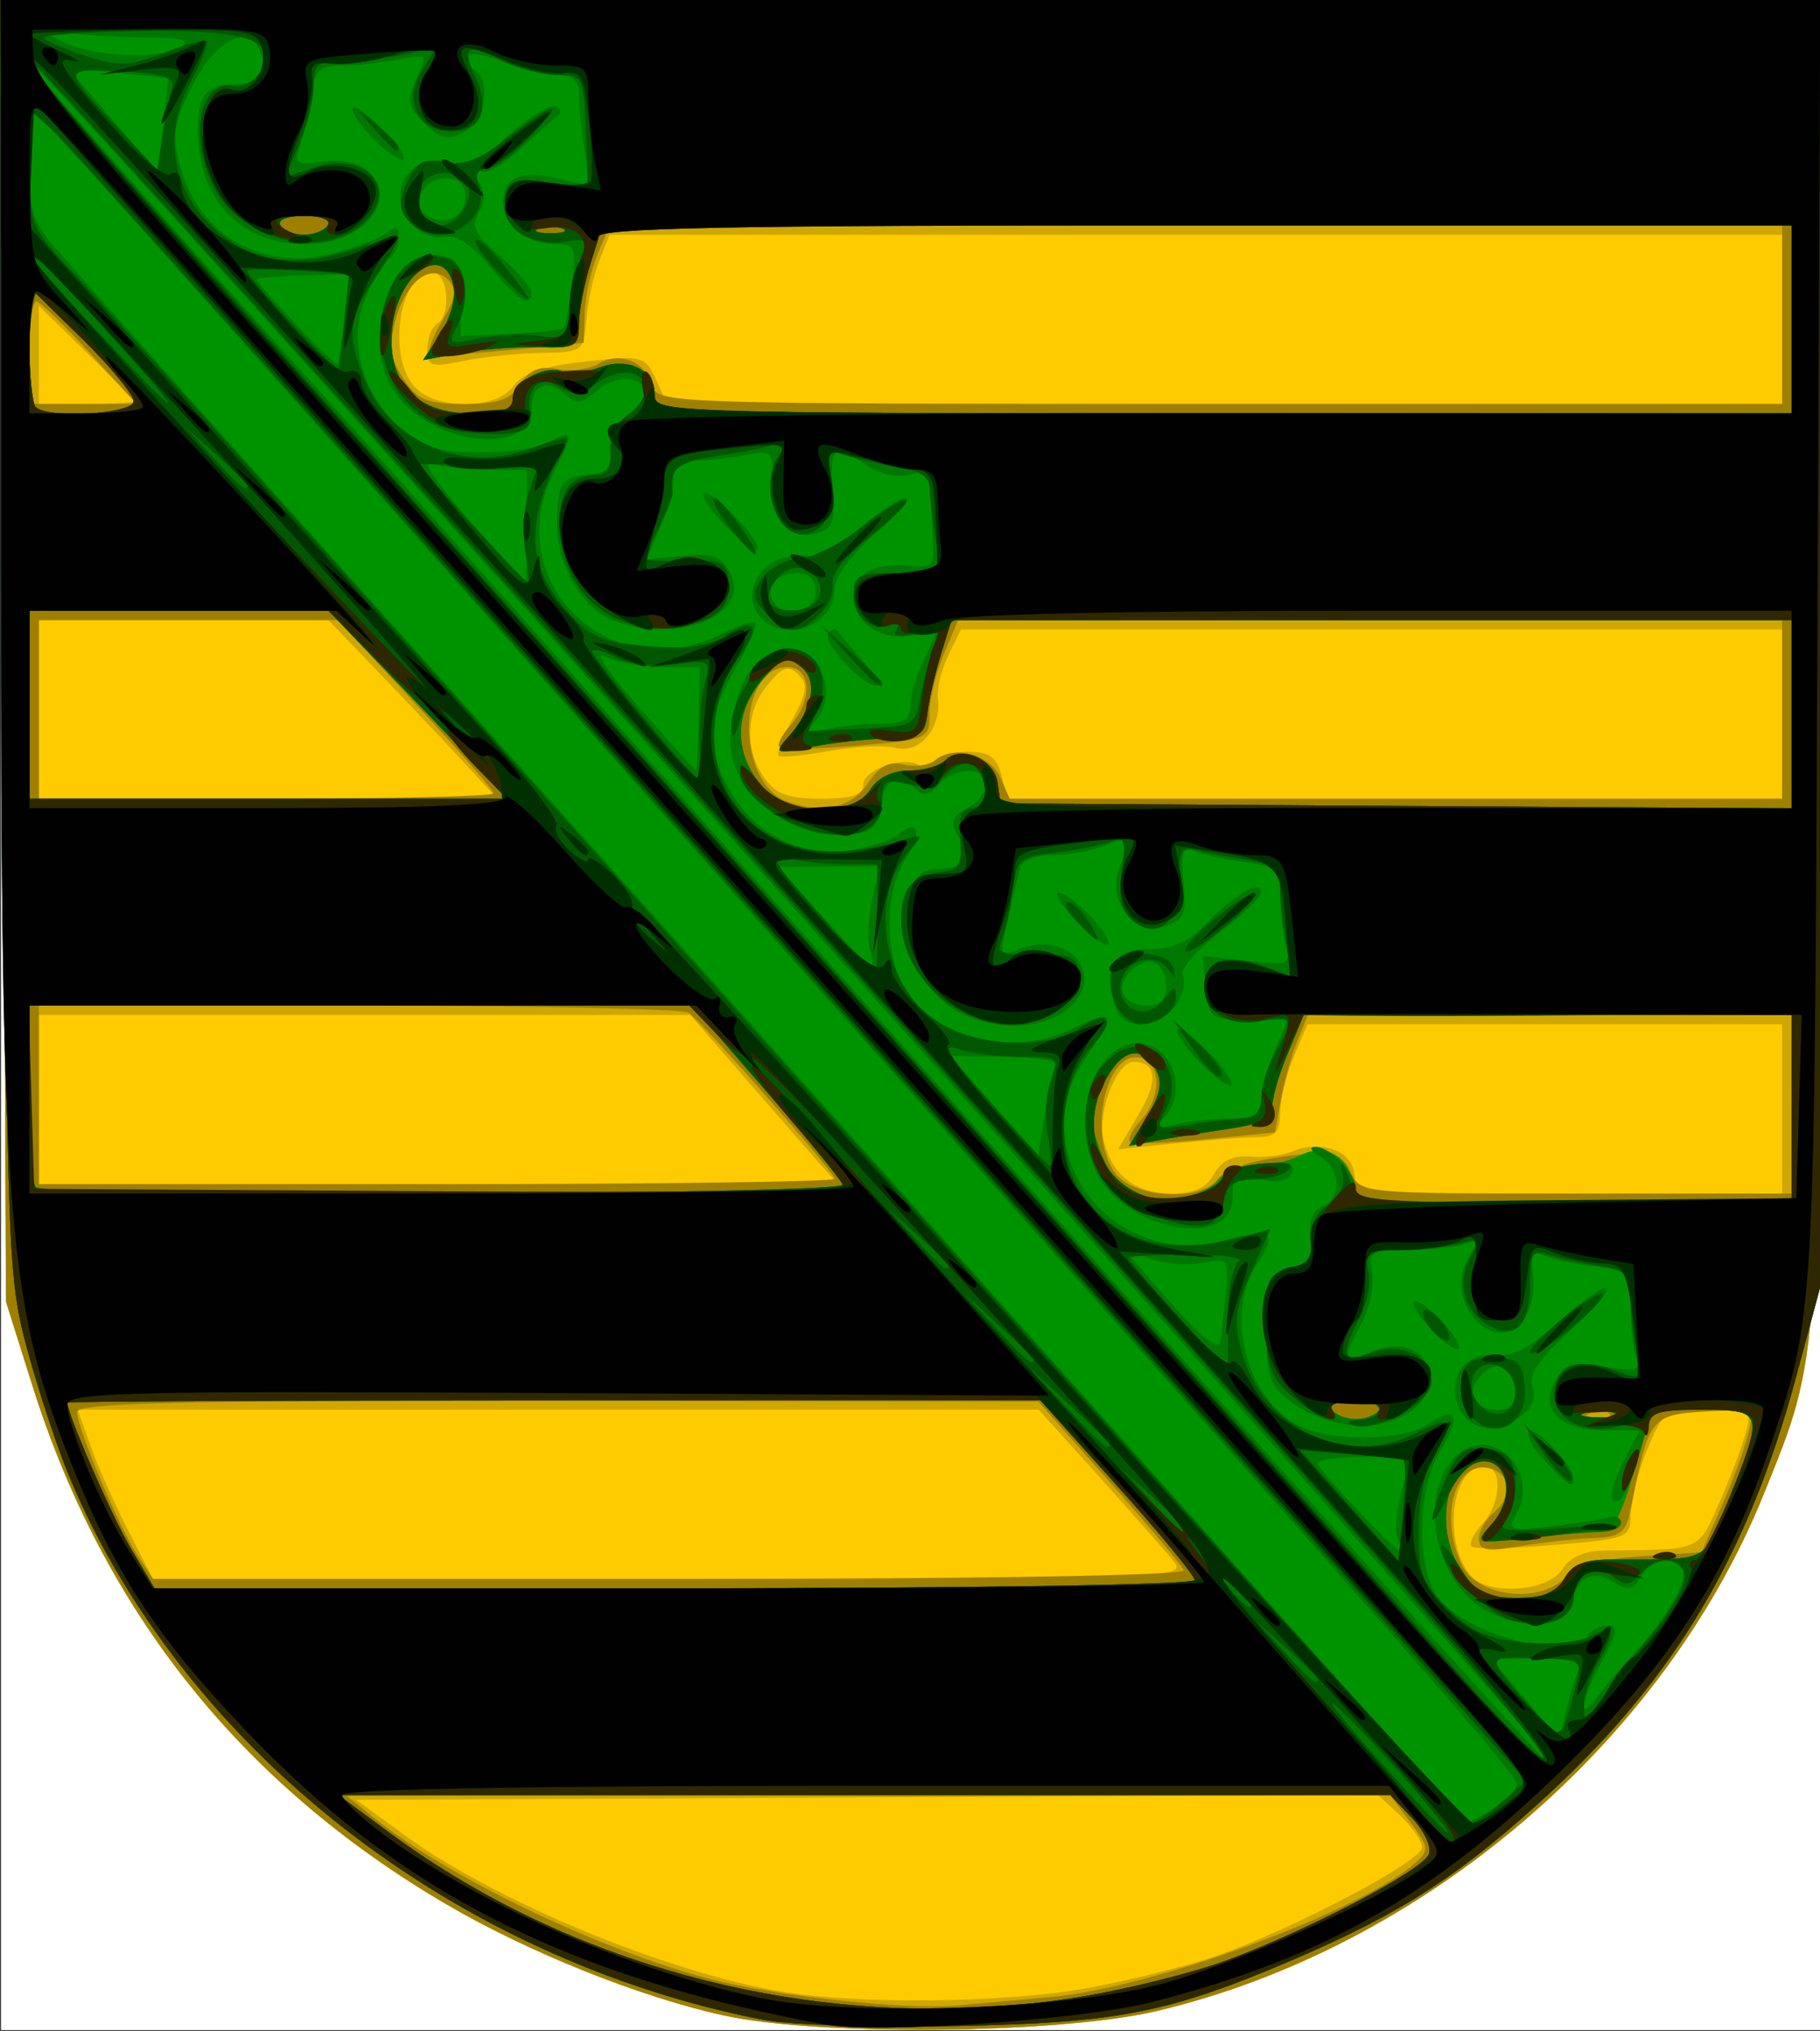
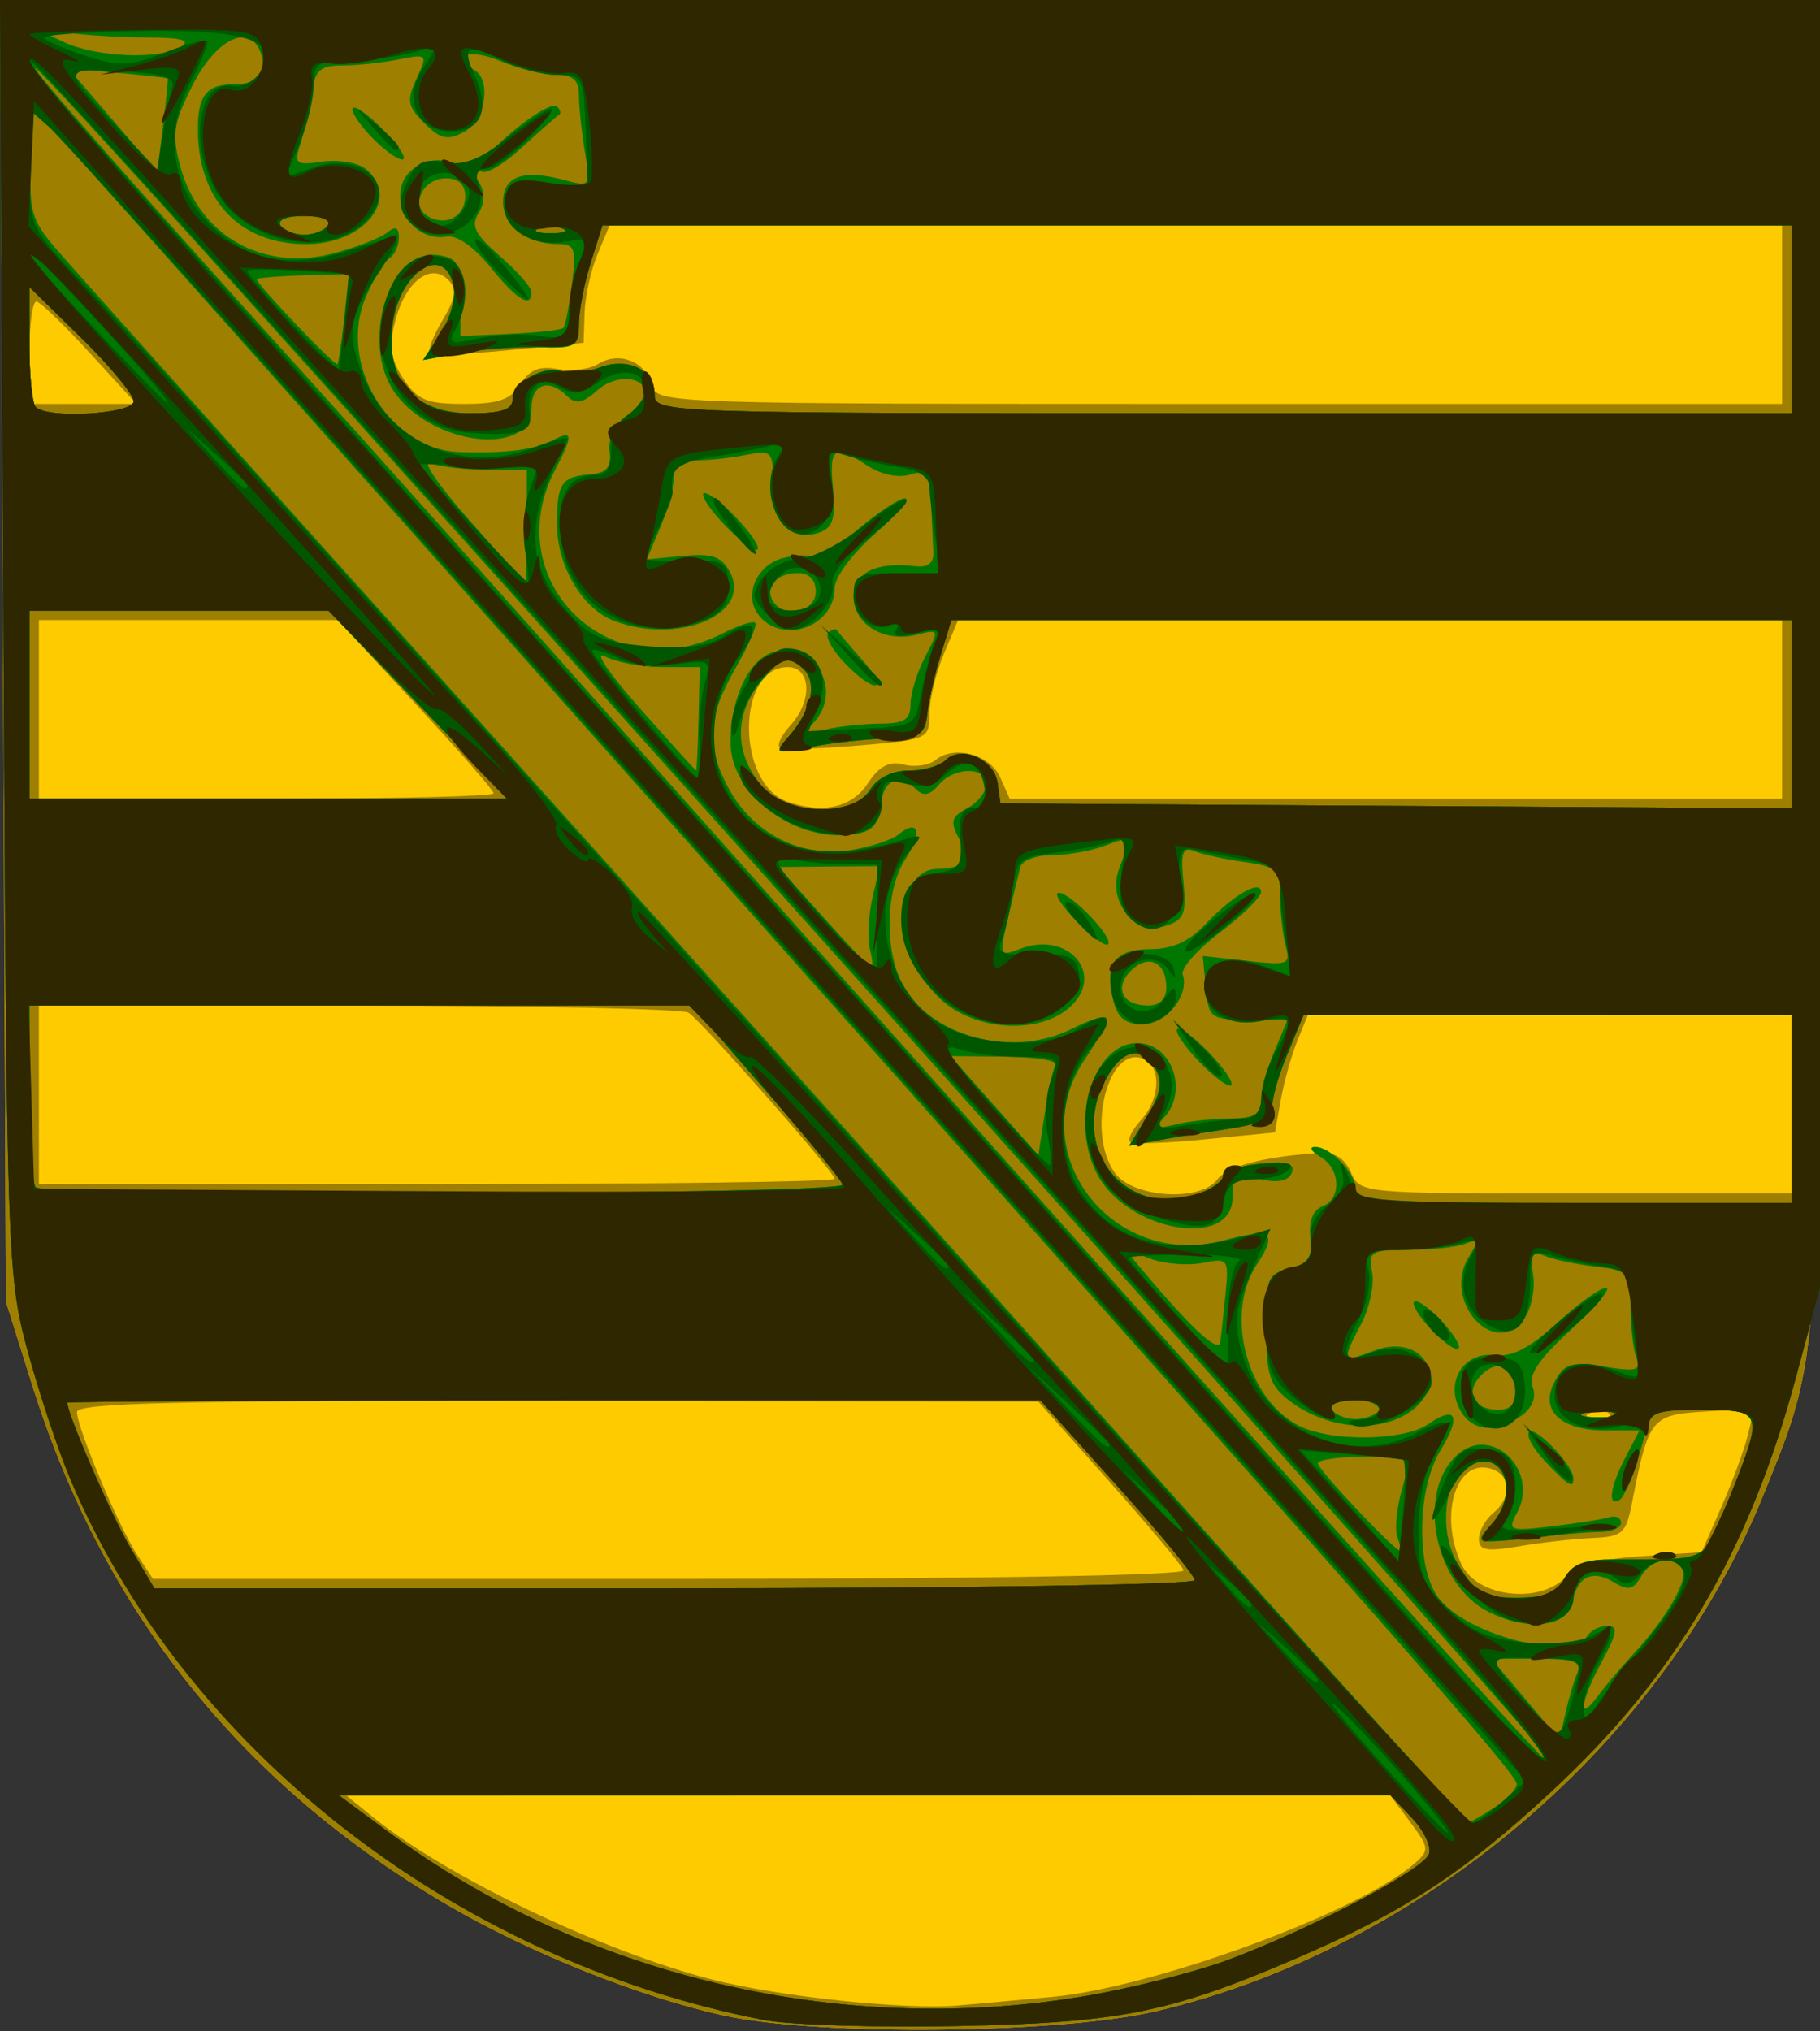
<svg xmlns="http://www.w3.org/2000/svg" xmlns:ns1="http://sodipodi.sourceforge.net/DTD/sodipodi-0.dtd" xmlns:ns2="http://www.inkscape.org/namespaces/inkscape" id="svg1367" ns1:docname="saxony_coat_of_arms_me_01.svg" viewBox="0 0 626.83 699.35" ns1:version="0.32" version="1.0" ns2:output_extension="org.inkscape.output.svg.inkscape" ns2:version="0.45.1" ns1:docbase="/Users/johnolsen/Desktop/by author build/Public Domain">
  <rect x="0" y="0" width="626.83" height="699.35" fill="#333333" stroke="none" />
  <ns1:namedview id="base" bordercolor="#666666" ns2:pageshadow="2" ns2:window-width="1280" pagecolor="#ffffff" ns2:zoom="0.32688366" ns2:window-x="-4" borderopacity="1.0" ns2:current-layer="svg1367" ns2:cx="372.04724" ns2:cy="541.56049" ns2:window-y="-4" ns2:window-height="753" ns2:pageopacity="0.0" />
  <g id="g1376" ns2:export-ydpi="72" ns2:export-xdpi="72" transform="matrix(1.01 0 0 1.055 -79.987 -245.38)">
-     <path id="path1396" style="fill:#ffffff" d="m79.539 563.82v-331.32h310.14 310.15v331.32 331.32h-310.15-310.14l-0.001-331.32z" />
    <path id="path1394" style="fill:#fecb00" d="m326.19 890.38c-28.49-5.93-66.78-20.61-94.81-36.33-69.95-39.23-116.94-95.65-141.23-169.54l-8.916-27.12-0.972-212.45-0.973-212.44h310.27 310.27l-0.06 213.98c-0.06 233.32 0.35 227.52-19.17 273.8-34.24 81.17-116.47 148.18-206.92 168.61-33 7.46-114.89 8.29-147.49 1.49z" />
-     <path id="path1392" style="fill:#cfa700" d="m326.19 890.38c-28.49-5.93-66.78-20.61-94.81-36.33-69.95-39.23-116.94-95.65-141.23-169.54l-8.916-27.12-0.972-212.45-0.973-212.44h310.27 310.27l-0.06 213.98c-0.06 233.32 0.35 227.52-19.17 273.8-34.24 81.17-116.47 148.18-206.92 168.61-33 7.46-114.89 8.29-147.49 1.49zm123.26-8.86c14.21-2.42 34.18-7.17 44.36-10.54 25.92-8.6 70.33-31 70.33-35.47 0-2.05-3.38-6.74-7.51-10.42l-7.51-6.7-174.21 0.8-174.22 0.79 16.15 11.31c30.98 21.7 89.73 45.04 129.23 51.35 26.07 4.16 75.53 3.63 103.38-1.12zm162.4-136.7c2.65-4.04 7.6-6.16 14.5-6.21 32.99-0.27 31.79 0.18 38.68-14.61 3.54-7.61 7.63-17.77 9.09-22.58 2.64-8.74 2.61-8.75-12.48-8.74-14.75 0.01-15.26 0.33-20.77 13.07-3.11 7.18-5.66 16.64-5.66 21.02 0 7.75-0.7 8.02-26.27 10.04-14.45 1.15-27.04 1.36-27.98 0.46-0.94-0.89 0.71-4.15 3.66-7.25 6.66-6.99 7.06-18.95 0.63-18.95-11.13 0-14.26 24.64-4.54 35.76 5.73 6.55 26.38 5.22 31.14-2.01zm-132.12-2.3c-2.44-2.95-13.85-15.38-25.36-27.61l-20.93-22.24h-163.89-163.88l4.36 11.72c2.39 6.45 8.17 18.87 12.83 27.61l8.48 15.89h176.41c167.55 0 176.19-0.27 171.98-5.37zm13.45-126.76c2.44-4.32 6.33-6.13 12.23-5.69 4.76 0.36 11.09-0.35 14.07-1.57 9.76-3.99 20.36-0.68 21.46 6.71l1.03 6.9h72.47 72.46v-27.61-27.61h-80.93-80.93l-4.68 10.64c-2.58 5.85-4.68 14.13-4.68 18.4 0 6.11-1.62 7.77-7.6 7.77-4.19 0-16.62 0.9-27.64 1.99l-20.03 1.99 6.89-11.09c6.94-11.16 6.4-17.43-1.5-17.43-5.97 0-12.64 16.78-10.25 25.8 2.98 11.29 10.87 17.15 23.09 17.15 7.78 0 12-1.85 14.54-6.35zm-134.64-3.62c-3.53-3.8-14.87-16.22-25.19-27.61l-18.76-20.71h-111.07-111.06l0.002 27.61v27.61h136.25 136.25l-6.42-6.9zm-120.83-130.38c-6.09-6.33-19.05-19.45-28.8-29.15l-17.71-17.64h-49.37-49.368v29.15 29.14h78.168 78.17l-11.09-11.5zm135.82 6.96c0-4.88 13.71-9.53 18.98-6.44 1.75 1.03 4.1 0.47 5.22-1.24 1.11-1.72 6.27-3.12 11.47-3.12 7.37 0 9.88 1.68 11.46 7.67l2.03 7.67h132.11 132.1v-27.61-27.61h-140.01-140.02l-4.29 8.44c-2.36 4.64-3.97 10.79-3.57 13.68 1.37 9.86-5.96 18.46-14.08 16.53-4.09-0.98-14.51-0.53-23.15 1.01-8.64 1.53-16.3 2.21-17.04 1.52-0.73-0.69 1.41-6.08 4.74-11.96 4.95-8.73 5.3-11.42 1.91-14.59-3.37-3.15-5.35-2.51-10.4 3.35-7.53 8.75-8.02 21.18-1.2 30.42 3.91 5.31 8.21 6.82 19.38 6.82 10.53 0 14.36-1.21 14.36-4.54zm-248.76-125.19c0-0.48-7.27-7.68-16.16-15.99l-16.148-15.11v15.99 15.99h16.148c8.89 0 16.16-0.39 16.16-0.88zm129.64-5c3.17-4.22 10.13-6.48 24.55-7.97 19.45-2 20.25-1.81 23.94 5.89l3.82 7.96h190.09 190.09v-27.61-27.61h-199.91-199.9l-3.51 8.44c-1.93 4.64-3.92 13.27-4.43 19.17-0.91 10.52-1.23 10.75-15.46 10.97-8 0.12-19.99 1.31-26.66 2.64-10.89 2.17-12.11 1.78-12.11-3.88 0-3.46 1.45-7.15 3.23-8.19 5.12-3.01 3.88-16.88-1.5-16.88-11.19 0-15.63 27.32-6.08 37.34 7.37 7.74 27.93 7.57 33.84-0.27z" />
    <path id="path1390" style="fill:#9f7f00" d="m326.19 890.38c-28.49-5.93-66.78-20.61-94.81-36.33-69.95-39.23-116.94-95.65-141.23-169.54l-8.916-27.12-0.972-212.45-0.973-212.44h310.27 310.27l-0.06 213.98c-0.06 233.32 0.35 227.52-19.17 273.8-34.24 81.17-116.47 148.18-206.92 168.61-33 7.46-114.89 8.29-147.49 1.49zm111.68-6.08c35.04-3.13 104.72-27.65 123.68-43.52 5.14-4.31 5.05-5.16-1.41-13.47l-6.91-8.86-177.89 0.11-177.88 0.11 8.9 6.92c25.02 19.45 78.12 43.81 115.48 52.98 22.92 5.62 66.09 10 84 8.52 6.21-0.51 20.63-1.77 32.03-2.79zm176.14-138.09c2.11-2.67 11.53-4.86 24.43-5.69l21-1.34 6.78-14.82c3.73-8.15 7.78-18.69 8.99-23.42l2.21-8.6-16.85 0.93c-18.33 1.01-19.21 2.07-24.9 30.07-1.97 9.7-3.28 10.79-13.44 11.2-6.18 0.26-17.43 1.47-24.98 2.7-11.11 1.8-13.73 1.35-13.73-2.39 0-2.54 2.18-6.34 4.85-8.44 6.23-4.91 6.21-11.96-0.04-14.24-12.19-4.44-18.77 14.27-10.83 30.81 5.46 11.37 28.48 13.4 36.51 3.23zm-131.18-1.14c-0.59-1.55-11.98-14.57-25.3-28.93l-24.23-26.11-163.96-0.21c-129.17-0.17-163.94 0.59-163.88 3.61 0.11 5.41 14.35 37.69 20.66 46.83l5.26 7.63h176.26c105.64 0 175.84-1.13 175.19-2.82zm145.05-51.19c-1.08-1.02-3.86-1.13-6.2-0.24-2.57 0.98-1.81 1.71 1.96 1.85 3.4 0.14 5.31-0.59 4.24-1.61zm-133.56-76.37c3.35-4.29 15.3-7.3 34.28-8.64 5.62-0.39 9.05 1.53 11.27 6.34 3.17 6.86 3.56 6.9 76.72 6.9h73.54v-29.15-29.14h-82.46-82.46l-3.6 8.44c-1.97 4.64-4.5 13.26-5.62 19.17l-2.03 10.74-23.94 2.27c-13.17 1.25-24.64 1.6-25.5 0.78-0.87-0.81 0.84-4.01 3.8-7.11 6.64-6.97 6.96-17.71 0.6-20.03-11.98-4.37-19.31 24.04-9.6 37.21 6.08 8.23 29.17 9.7 35 2.22zm-130.48-0.2c0-2.11-45.01-51.07-49.84-54.21-1.91-1.24-52.53-2.28-112.5-2.3l-109.04-0.05 0.002 29.15v29.14h135.69c74.63 0 135.69-0.78 135.69-1.73zm11.21-128.94c3.98-5.78 7.36-7.49 12.32-6.26 3.75 0.93 8.64 0.26 10.85-1.48 6.36-5.02 18.62-1.84 22.11 5.73l3.19 6.9h131.69 131.69v-29.14-29.15h-140.49-140.49l-4.89 11.11c-2.69 6.12-4.89 14.89-4.89 19.49 0 8.23-0.45 8.42-24.76 10.37-13.62 1.09-25.48 1.31-26.36 0.47s0.81-4.05 3.76-7.15c7.59-7.97 7.03-18.95-0.98-18.95-17.51 0-17.61 37.95-0.12 43.89 12.03 4.08 21.99 1.96 27.37-5.83zm-127.52 3.13c0-0.97-11.96-14.08-26.59-29.14l-26.6-27.39h-50.94-50.938v29.15 29.14h77.538c42.64 0 77.53-0.79 77.53-1.76zm-137.62-143.63c-8.71-9.1-16.923-16.69-18.256-16.87s-2.423 7.26-2.423 16.54v16.87h18.259 18.25l-15.83-16.54zm146.77 10.09c3.11-4.73 6.49-6.04 12.67-4.92 4.63 0.84 10.88 0.08 13.88-1.7 7.1-4.22 16.16-0.77 18.29 6.95 1.66 6.03 4.57 6.12 193.54 6.12h191.84v-29.14-29.14h-199.91-199.9l-4.11 9.41c-2.26 5.18-4.25 13.81-4.43 19.17l-0.33 9.76-25.47 2.4c-14.01 1.32-26.15 1.76-26.97 0.98s1.14-5.64 4.35-10.8c4.64-7.46 5.02-10.17 1.84-13.19-5.99-5.68-14.58 0.76-17.99 13.49-2.23 8.33-1.61 12.48 2.8 18.87 4.78 6.93 7.96 8.19 20.66 8.19 11.75 0 15.92-1.4 19.24-6.45z" />
-     <path id="path1388" style="fill:#009300" d="m339.61 891.8c-105.78-19.68-198.28-88.99-236.83-177.44-4.091-9.4-10.552-28.14-14.354-41.63-6.68-23.72-6.952-31.56-8.066-232.39l-1.154-207.84h310.31 310.31v210.16 210.15l-8.09 28.88c-16.14 57.59-41.02 97.92-83.81 135.84-30.02 26.61-50.54 39.36-87.99 54.71-42.05 17.22-59.17 20.46-114.1 21.56-27.55 0.55-57.35-0.35-66.23-2zm107.35-7.41c16.4-2.53 39.39-8.02 51.09-12.2 28.42-10.16 66.31-29.26 68.43-34.5 0.94-2.32-1.64-7.6-5.73-11.73l-7.43-7.51h-179.32-179.32l17.07 12.09c65.86 46.67 152.73 66.55 235.21 53.85zm165.69-136.59c2.54-4.52 6.78-6.23 15.46-6.25 35.16-0.09 31.66 1.62 40.78-20.01 11.82-28.03 11.55-28.87-9.05-28.87h-17.36l-6.02 19.94c-4.83 16.02-7.29 19.94-12.51 19.96-3.58 0.02-14.5 0.92-24.27 2-17.52 1.93-17.69 1.87-12.12-4.11 7.04-7.55 7.33-18.97 0.56-21.44-13.44-4.89-21.31 19.66-11.23 35.03 5.6 8.54 8.38 9.97 19.39 9.97 9.61 0 13.75-1.57 16.37-6.22zm-126.05 0.51c0-1.45-11.84-15.26-26.32-30.68l-26.32-28.03h-165.9c-91.25 0-165.91 0.34-165.9 0.77 0 3.75 15.06 36.9 21.51 47.35l8.17 13.23h177.38c97.56 0 177.38-1.19 177.38-2.64zm63-55.64c1.17-1.8-2.18-3.07-8.08-3.07-5.89 0-9.24 1.27-8.07 3.07 1.1 1.68 4.73 3.06 8.07 3.06 3.35 0 6.98-1.38 8.08-3.06zm80.02 1.05c-2.19-0.84-6.55-0.89-9.69-0.11s-1.36 1.46 3.98 1.53c5.33 0.06 7.9-0.58 5.71-1.42zm-134.58-76.38c1.97-2.44 7.52-4.44 12.32-4.44 4.81 0 11.45-1.37 14.76-3.05 8.21-4.18 15.84-0.82 18.17 7.99l1.93 7.34h73.96 73.95v-30.68-30.68l-83.19 0.01-83.19 0.01-5.79 13.39c-3.19 7.36-5.37 15.22-4.85 17.45 0.64 2.74-4.33 4.81-15.2 6.36-8.88 1.26-20.1 3.02-24.93 3.91l-8.77 1.62 6.17-9.63c4.52-7.07 5.32-11.12 3-15.24-4.89-8.67-12.2-6.67-18.03 4.95-4.71 9.39-4.79 11.85-0.67 22.12 3.06 7.64 7.35 12.3 12.62 13.74 10.38 2.82 23.2 0.43 27.74-5.17zm-128.51 1.85c-0.59-1.61-12.4-15.42-26.23-30.68l-25.15-27.76h-112.96-112.96l0.001 28.63c0 15.75 0.969 29.56 2.154 30.68 3.495 3.32 276.38 2.45 275.14-0.87zm9.48-129c2.47-3.75 7.53-6.13 13.05-6.13 4.96 0 10.62-1.52 12.57-3.38 5.31-5.03 16.58-0.36 17.73 7.36l1.01 6.75 134.88 0.81 134.88 0.8v-30.72-30.71h-143.24-143.25l-3.7 11.51c-2.03 6.32-4.08 14.95-4.55 19.17-0.75 6.71-2.48 7.71-13.78 7.97-7.11 0.17-18.74 1.4-25.85 2.74-12.47 2.34-12.74 2.22-7.65-3.37 8.46-9.31 10.06-18.23 4.12-22.91-4.59-3.62-6.31-3.04-12.99 4.34-9.49 10.47-9.86 23.14-1.01 33.83 8.68 10.48 31.39 11.65 37.78 1.94zm-135.06-8.43c-6.1-6.33-19.79-20.14-30.43-30.68l-19.34-19.18h-50.97-50.979v30.68 30.68h81.399 81.4l-11.08-11.5zm-116.18-118.22c0-2.16-8-11.44-17.77-20.6l-17.769-16.66v18.55c0 10.21 0.969 19.48 2.154 20.61 4.136 3.92 33.385 2.26 33.385-1.9zm129.22-0.55c0-5.55 10.85-11.41 16.98-9.18 2.49 0.91 8.12 0.35 12.52-1.24 9.93-3.58 18.96 0.67 18.96 8.93 0 5.86 3.8 5.98 193.84 5.98h193.84v-30.68-30.67h-202.74-202.75l-4.01 12.22c-2.21 6.72-4.02 15.76-4.02 20.08 0 7.26-1.05 7.83-13.73 7.48-7.55-0.21-19.51 0.65-26.57 1.91l-12.84 2.28 5.77-8.36c3.17-4.6 5.32-11.28 4.76-14.85-2.37-15.27-18.39-6.42-20.91 11.55-2.55 18.15 7.42 29.04 26.6 29.04 10.41 0 14.3-1.22 14.3-4.49zm-62.99-56.86c1.16-1.8-2.19-3.07-8.08-3.07s-9.24 1.27-8.08 3.07c1.1 1.68 4.74 3.06 8.08 3.06s6.98-1.38 8.08-3.06zm79.96 1.03c-2.23-0.85-5.86-0.85-8.08 0s-0.4 1.55 4.04 1.55 6.26-0.7 4.04-1.55z" />
    <path id="path1386" style="fill:#007700" d="m339.61 891.8c-105.78-19.68-198.28-88.99-236.83-177.44-4.091-9.4-10.552-28.14-14.354-41.63-6.68-23.72-6.952-31.56-8.066-232.39l-1.154-207.84h310.31 310.31v210.16 210.15l-8.09 28.88c-16.14 57.59-41.02 97.92-83.81 135.84-30.02 26.61-50.54 39.36-87.99 54.71-42.05 17.22-59.17 20.46-114.1 21.56-27.55 0.55-57.35-0.35-66.23-2zm107.35-7.41c16.4-2.53 39.39-8.02 51.09-12.2 28.42-10.16 66.31-29.26 68.43-34.5 0.94-2.32-1.64-7.6-5.73-11.73l-7.43-7.51h-179.32-179.32l17.07 12.09c65.86 46.67 152.73 66.55 235.21 53.85zm141.52-61.7c4.38-2.72 7.96-6.25 7.96-7.84 0-2.9-32.05-38.06-163.01-178.75-39.16-42.08-105.91-113.87-148.33-159.53-42.41-45.65-103.47-111.27-135.68-145.81l-58.574-62.8-0.971 17.63c-0.857 15.56 0.093 18.83 8.076 27.8 4.979 5.59 63.409 68.02 129.85 138.74 66.44 70.71 172.57 184.05 235.84 251.87s115.45 123.39 115.96 123.48c0.5 0.09 4.5-2.06 8.88-4.79zm13.88-21.88c-18.55-20.82-114.25-124.05-201.23-217.05-234.15-250.38-306.03-326.71-309.68-328.81-3.574-2.07 37.46 42.6 94.92 103.33 13.58 14.34 58.69 62.72 100.27 107.5 179.18 193.04 317.18 340.39 318.78 340.39 0.94 0-0.43-2.41-3.06-5.36zm14.71-22.25c1.65-3.72-0.95-4.6-13.63-4.61l-15.68-0.01 11.61 13.19 11.61 13.19 2.03-8.58c1.11-4.71 2.94-10.64 4.06-13.18zm19.08-6.13c11.17-11.45 18.97-24.33 16.77-27.7-3.08-4.74-10.64-3.46-14.14 2.39-2.61 4.37-4.35 4.71-9.33 1.82-7.28-4.23-12.42-1.81-14.08 6.62-1.6 8.08-15.4 9.55-28.66 3.04-18.57-9.12-24.7-39.39-10.39-51.37 11.73-9.83 27.9 5.38 20.22 19.02-3.34 5.92-2.79 6.12 11.93 4.46 8.49-0.96 17.25-2.28 19.47-2.93s4.04 0.16 4.04 1.8c0 1.63-3.27 2.98-7.27 2.99-3.99 0.02-15.26 0.92-25.03 2-17.52 1.93-17.69 1.87-12.12-4.11 7.04-7.55 7.33-18.97 0.56-21.44-13.44-4.89-21.31 19.66-11.23 35.03 5.6 8.54 8.38 9.97 19.39 9.97 9.61 0 13.75-1.57 16.37-6.22 2.54-4.52 6.78-6.23 15.46-6.25 35.16-0.09 31.66 1.62 40.78-20.01 11.82-28.02 11.55-28.87-9.03-28.87h-17.35l-4.09 13.88c-2.25 7.64-5.35 14.62-6.88 15.52-4.27 2.51-3.32-4.19 1.97-13.91l4.77-8.74h-11.6c-15.38 0-22.57-6.62-17.32-15.94 3.34-5.94 5.58-6.58 16.85-4.87 11.11 1.69 12.71 1.26 11-2.97-1.1-2.72-2-10.21-2-16.65 0-11.23-0.48-11.75-12.11-13.06-6.67-0.74-14.42-2.33-17.23-3.52-4.13-1.74-4.87-0.5-3.84 6.41 0.71 4.71-0.73 11.15-3.2 14.31-10.28 13.16-28.03-6.26-18.69-20.46 3.48-5.3 3.3-5.85-1.41-4.13-2.98 1.08-11.65 1.97-19.25 1.97-12.81 0-13.72 0.54-12.37 7.28 0.81 4-0.84 11.53-3.67 16.72-6.82 12.52-6.67 12.83 4.29 8.9 19.02-6.81 27.27 13.47 8.86 21.82-10.95 4.97-26.37 2.73-37.59-5.46-6.83-4.98-7.99-8.37-8.07-23.53-0.09-16.36 0.51-17.85 7.98-19.62 6.47-1.53 7.89-3.56 7.14-10.19-0.6-5.26 0.88-8.95 4.04-10.1 6.72-2.45 6.3-12.38-0.68-16.25-3.11-1.72-3.94-3.17-1.85-3.22 5.23-0.13 13.96 8.59 13.96 13.93 0 3.67 12.06 4.39 74.31 4.39h74.3v-30.68-30.68l-83.19 0.01-83.19 0.01-5.79 13.39c-3.19 7.36-5.37 15.22-4.85 17.45 0.64 2.74-4.33 4.81-15.2 6.36-8.88 1.26-20.1 3.02-24.93 3.91l-8.77 1.62 6.17-9.63c4.52-7.07 5.32-11.12 3-15.24-4.89-8.67-12.2-6.67-18.03 4.95-11.1 22.1 9.04 44.06 32.6 35.55 4.59-1.65 8.34-4.28 8.34-5.83s5.64-3.33 12.53-3.96c9.37-0.84 12.12-0.11 10.9 2.91-1.1 2.71-4.67 3.4-10.91 2.1-8.34-1.74-9.29-1.14-9.29 5.92 0 17.12-35.78 11.24-46.19-7.59-9.49-17.18-1.27-42.73 13.74-42.73 11.74 0 17.56 15.69 9.03 24.35-3.32 3.37-2.6 3.76 4.04 2.19 4.44-1.05 12.8-1.93 18.58-1.95 8.1-0.04 10.5-1.36 10.5-5.81 0-3.16 2.05-10.41 4.55-16.1l4.56-10.35h-13.44c-12.92 0-13.48-0.4-14.49-10.39l-1.04-10.4 15.05 1.62c14.16 1.51 14.95 1.21 13.21-4.95-1.02-3.6-1.87-10.86-1.9-16.12-0.04-8.71-1.13-9.71-12.16-11.2-6.66-0.9-14.33-2.49-17.05-3.54-4.04-1.56-4.72 0.29-3.73 10.13 1.04 10.35 0.18 12.35-6.17 14.27-10.6 3.19-20.01-8.12-15.71-18.87 4.22-10.54 4.17-10.61-5.2-7.22-4.56 1.64-12.6 2.99-17.87 2.99s-10.07 1.72-10.66 3.83-2.49 9.58-4.22 16.61c-3.09 12.57-3.02 12.73 4.38 10.06 15.86-5.73 28.58 7.85 17.35 18.51-10.45 9.92-33.6 8.59-45.39-2.6-5.1-4.85-10.29-12.64-11.52-17.31-3.22-12.17 2.15-24.48 10.72-24.59 9.66-0.13 11.71-2.91 7.57-10.26-2.92-5.17-2.39-6.85 2.97-9.57 3.57-1.82 6.5-5.33 6.5-7.8 0-5.93-11.02-5.77-16.27 0.24-2.87 3.28-5.17 3.75-7.5 1.53-5.98-5.67-11.31-3.41-12.36 5.24-0.82 6.72-2.91 8.64-10.26 9.44-19.6 2.13-40.84-13.52-40.84-30.1 0-14.6 6.53-27.56 14.9-29.55 14.22-3.39 23.57 12.82 13.37 23.17-3.32 3.37-2.61 3.76 4.04 2.19 4.44-1.05 12.8-1.93 18.57-1.95 8.42-0.03 10.5-1.29 10.5-6.33 0-3.46 2.24-10.4 4.98-15.43 4.93-9.04 4.9-9.12-2.93-7.25-11.07 2.63-21.43-3.41-21.43-12.5 0-7.78 7.65-11.38 21-9.88 4.37 0.49 6.37-1.01 6.19-4.64-0.15-2.95-0.51-10.29-0.81-16.31-0.47-9.55-1.38-10.69-7.16-8.95-3.87 1.17-9.85-0.02-14.42-2.86-11.52-7.17-13.18-6.13-11.82 7.39 0.96 9.5-0.03 12.7-4.39 14.29-9.31 3.39-16.05-3.17-16.05-15.64 0-10.88-0.4-11.29-9.29-9.6-5.11 0.98-12.74 1.77-16.96 1.77-5.35 0-7.67 1.74-7.67 5.76 0 3.17-2.06 10.44-4.58 16.16l-4.58 10.41 12.37-1.13c9.93-0.89 13.09 0.14 15.96 5.25 7.73 13.7-17.43 23.91-39.4 15.98-10.91-3.94-19.54-17.89-19.54-31.61 0-13.42 1.46-15.49 11.5-16.29 5.53-0.45 7.06-2.27 6.41-7.61-0.51-4.24 1.73-8.73 5.66-11.35 3.58-2.38 6.5-5.67 6.5-7.31 0-5.85-10.03-6.53-16.35-1.1-4.92 4.23-7.3 4.67-10.21 1.91-6.3-5.98-12.2-4.08-12.2 3.92 0 15.99-33.81 12.28-46.65-5.13-11.94-16.18-1.89-47.08 14.58-44.87 6.85 0.92 7.84 2.64 7.84 13.75v12.7l16.99-0.72c9.35-0.39 17.51-1.27 18.14-1.96 0.62-0.68 1.92-7.11 2.88-14.28 1.55-11.49 1-13.04-4.61-13.04-10.7 0-18.87-5.92-18.87-13.69 0-8.44 6.78-10.85 20.6-7.3 9.23 2.36 9.28 2.3 7.31-9.02-1.1-6.27-2.01-14.51-2.03-18.31-0.02-5.21-1.91-6.9-7.71-6.9-4.23 0-12.95-2.09-19.39-4.64-10.4-4.13-16.79-1.78-8.47 3.11 5.87 3.44 3.51 16.51-3.62 20.14-5.66 2.87-8.01 2.38-13.51-2.83-5.78-5.49-6.13-7.38-2.71-14.52 3.89-8.11 3.82-8.19-6.28-6.27-5.62 1.07-14.24 1.94-19.16 1.94-7.59 0-9.18 1.5-10.56 9.97-0.9 5.49-2.62 12.86-3.83 16.38-1.96 5.72-1.13 6.26 7.77 5.01 5.48-0.76 12.13 0.32 14.78 2.41 12 9.46-0.46 24.52-20.29 24.52-22.2 0-36.29-13.7-36.96-35.94-0.36-12.13 2.66-16.21 11.99-16.21 9.01 0 12.14-3.58 9.29-10.62-3.84-9.5-15.32-4.01-23.22 11.11-6.45 12.34-7.01 15.94-4.08 26.28 6.45 22.74 28.2 34.5 52.43 28.35 7.72-1.96 15.86-4.98 18.08-6.71 2.92-2.28 4.04-1.82 4.04 1.65 0 2.64-1.48 5.66-3.28 6.72-1.81 1.06-5.45 6.84-8.09 12.85-9.52 21.63 8.13 49.57 31.81 50.35 15.74 0.52 25.85-0.68 32.06-3.83 6.93-3.51 7.05-1.84 0.7 9.81-19.64 36.07 18.9 72.04 57.1 53.28 5.41-2.66 10.46-4.24 11.22-3.51 0.77 0.73-2.26 7.39-6.72 14.8-9.67 16.07-10.21 25.33-2.29 39.36 8.15 14.43 24.47 22.5 40.78 20.16 7.02-1.01 14.69-3.35 17.04-5.2 6.85-5.4 8.35-0.65 2.48 7.86-7.38 10.69-7.29 32.3 0.19 43.13 10.96 15.9 37.68 21.65 56.83 12.25 5.41-2.66 10.5-4.2 11.31-3.43s-2.36 6.74-7.05 13.26c-21.8 30.32 8.98 69.13 47.09 59.39 16.37-4.19 18.6-2.62 11.31 7.96-11.09 16.07-3.34 43.98 14.6 52.6 10.82 5.2 35.69 4.86 43.91-0.6 9.6-6.39 11.4-2.67 4.15 8.61-7.85 12.23-8.37 37.65-0.97 47.67 9.24 12.54 45.51 21.47 51.26 12.63 1.1-1.68 4.1-3.06 6.66-3.06 3.74 0 3.39 2.26-1.8 11.45-7.48 13.26-8.47 20.56-1.56 11.55 2.59-3.37 8.07-9.58 12.18-13.8zm-30-62.88c-4.17-4.21-6.64-8.55-5.49-9.64 2.1-1.99 14.86 10.71 15.06 15 0.17 3.71-1.55 2.75-9.57-5.36zm-29.09-16.88c-5.18-9.2 1.39-19.04 11.91-17.83 5.88 0.68 11.97-2.33 21.32-10.55 7.19-6.33 14.65-11.45 16.58-11.38 1.92 0.06-3.41 6.16-11.85 13.54-11.1 9.7-14.76 14.89-13.21 18.73 1.37 3.39-0.01 6.81-3.84 9.46-8.54 5.93-16.9 5.14-20.91-1.97zm19.38-5.96c0-8.26-6.11-11.03-11.99-5.44-5.89 5.59-2.98 11.4 5.72 11.4 4.06 0 6.27-2.11 6.27-5.96zm-29.07-20.12c-4.16-4.2-6.84-8.33-5.95-9.18 0.89-0.84 5.02 1.91 9.18 6.11 4.16 4.21 6.84 8.34 5.95 9.18-0.89 0.85-5.02-1.9-9.18-6.11zm-79.15-87.43c-5.07-5.03-8.5-9.83-7.61-10.67 0.89-0.85 5.77 2.57 10.84 7.6s8.49 9.83 7.6 10.67c-0.88 0.85-5.76-2.57-10.83-7.6zm-29.37-19.94c-3.17-11.99 0.46-16.87 12.55-16.87 7.5 0 13.26-2.46 18.68-7.96 9.48-9.62 19.14-15.02 19.14-10.7 0 1.67-6.3 7.6-13.99 13.18-7.7 5.58-13.42 11.77-12.71 13.77 2.37 6.78-5.63 16.25-13.74 16.25-5.73 0-8.46-2.11-9.93-7.67zm18.06-4.42c0-8.26-6.11-11.03-12-5.44s-2.97 11.39 5.73 11.39c4.05 0 6.27-2.1 6.27-5.95zm-30.72-21.69c-5.09-5.04-7.78-9.17-5.98-9.17 4.15 0 18.96 14.8 16.82 16.83-0.87 0.83-5.75-2.62-10.84-7.66zm-79.11-84.32c-4.17-4.21-6.6-8.58-5.41-9.71 1.19-1.14 2.53-1.49 2.97-0.78 0.45 0.7 4.34 5.07 8.64 9.71 9.78 10.53 4.15 11.24-6.2 0.78zm-28.96-15.2c-5.58-6.39-1.06-16.69 8.31-18.92 4.41-1.05 8.87-1.1 9.91-0.11 1.04 0.98 7.77-2.99 14.97-8.84 7.19-5.85 14.63-10.57 16.53-10.5s-2.72 5.29-10.27 11.59c-7.65 6.38-13.73 14.2-13.73 17.66 0 12.49-17.39 18.65-25.72 9.12zm19.26-7.82c0-4.03-2.16-6.14-6.27-6.14-7.1 0-11.26 4.62-8.27 9.21 3.72 5.72 14.54 3.44 14.54-3.07zm-30.7-21.48c-5.07-5.02-8.49-9.82-7.6-10.67 0.89-0.84 5.76 2.58 10.84 7.61 5.07 5.02 8.49 9.83 7.6 10.67s-5.76-2.58-10.84-7.61zm-80.22-84.51c-5.46-6.51-11.44-10.52-14.85-9.97-12.86 2.07-21.55-14.2-11.72-21.95 10.94-8.62 29.82 3.3 22.55 14.24-2.78 4.19-1.38 6.9 7.29 14.12 5.9 4.92 10.73 10.19 10.73 11.7 0 5.46-5.02 2.54-14-8.14zm-8.62-23.19c0-3.79-2.28-5.8-6.56-5.8-7.81 0-12.32 8.77-6.32 12.29 6.15 3.61 12.88 0.22 12.88-6.49zm5.2-8.34c-2.29-3.5 23.13-23.74 26.18-20.84 1.1 1.05 1.38 2.25 0.62 2.67s-6.65 5.37-13.09 11c-6.58 5.75-12.59 8.9-13.71 7.17zm-37.49-11.26c-4.17-4.21-6.86-8.34-5.98-9.17 0.87-0.83 5.75 2.62 10.84 7.66s7.78 9.17 5.98 9.17-6.68-3.44-10.84-7.66zm281.05 471.32c0-1.45-11.84-15.26-26.32-30.68l-26.32-28.03h-165.9c-91.25 0-165.91 0.34-165.9 0.77 0 3.75 15.06 36.9 21.51 47.35l8.17 13.23h177.38c97.56 0 177.38-1.19 177.38-2.64zm69.13-13.95c-0.96-2.38-0.31-9.28 1.45-15.34l3.21-11.01h-15.9c-8.74 0-15.89 0.98-15.89 2.18 0 1.99 26.07 28.49 28.03 28.49 0.47 0 0.06-1.94-0.9-4.32zm-6.13-41.69c1.17-1.8-2.18-3.07-8.08-3.07-5.89 0-9.24 1.27-8.07 3.07 1.1 1.68 4.73 3.06 8.07 3.06 3.35 0 6.98-1.38 8.08-3.06zm80.02 1.05c-2.19-0.84-6.55-0.89-9.69-0.11s-1.36 1.46 3.98 1.53c5.33 0.06 7.9-0.58 5.71-1.42zm-132.51-38.9c1.15-11.45 0.94-11.72-7.89-10.05-5 0.95-13.01 0.31-17.81-1.42l-8.73-3.16 6.21 7.07c16.66 18.96 25.84 27.08 26.41 23.36 0.34-2.22 1.16-9.33 1.81-15.8zm-130.58-35.63c-0.59-1.61-12.4-15.42-26.23-30.68l-25.15-27.76h-112.96-112.96l0.001 28.63c0 15.75 0.969 29.56 2.154 30.68 3.495 3.32 276.38 2.45 275.14-0.87zm72.6-39.11c0.87-1.35-6.84-2.54-17.13-2.64l-18.71-0.18 15 16.19 15.01 16.19 2.13-13.55c1.17-7.46 2.84-14.66 3.7-16.01zm-63.29-37.66c-0.91-3.34-0.54-10.81 0.84-16.62l2.51-10.55-17.28 0.14-17.29 0.15 15.26 16.3c8.4 8.97 15.8 16.38 16.45 16.47s0.43-2.56-0.49-5.89zm0.17-52.23c2.47-3.75 7.53-6.13 13.05-6.13 4.96 0 10.62-1.52 12.57-3.38 5.31-5.03 16.58-0.36 17.73 7.36l1.01 6.75 134.88 0.81 134.88 0.8v-30.72-30.71h-143.24-143.25l-3.7 11.51c-2.03 6.32-4.08 14.95-4.55 19.17-0.75 6.71-2.48 7.71-13.78 7.97-7.11 0.17-18.74 1.4-25.85 2.74-12.47 2.34-12.74 2.22-7.65-3.37 8.46-9.31 10.06-18.23 4.12-22.91-4.59-3.62-6.31-3.04-12.99 4.34-9.49 10.47-9.86 23.14-1.01 33.83 8.68 10.48 31.39 11.65 37.78 1.94zm-135.06-8.43c-6.1-6.33-19.79-20.14-30.43-30.68l-19.34-19.18h-50.97-50.979v30.68 30.68h81.399 81.4l-11.08-11.5zm76.46-14.58l0.42-16.87h-12.74c-7.02 0-15.88-1.59-19.7-3.53-3.83-1.95 1.53 5.65 11.91 16.87s19.05 20.4 19.28 20.4 0.6-7.59 0.83-16.87zm-58.57-62.9v-18.39h-13.47c-7.4 0-16.12-0.97-19.38-2.14-3.25-1.18 2.62 7.1 13.05 18.4 10.44 11.3 19.16 20.55 19.39 20.54 0.22 0 0.41-8.29 0.41-18.41zm-134.07-40.74c0-2.16-8-11.44-17.77-20.6l-17.769-16.66v18.55c0 10.21 0.969 19.48 2.154 20.61 4.136 3.92 33.385 2.26 33.385-1.9zm129.22-0.55c0-5.55 10.85-11.41 16.98-9.18 2.49 0.91 8.12 0.35 12.52-1.24 9.93-3.58 18.96 0.67 18.96 8.93 0 5.86 3.8 5.98 193.84 5.98h193.84v-30.68-30.67h-202.74-202.75l-4.01 12.22c-2.21 6.72-4.02 15.76-4.02 20.08 0 7.26-1.05 7.83-13.73 7.48-7.55-0.21-19.51 0.65-26.57 1.91l-12.84 2.28 5.77-8.36c3.17-4.6 5.32-11.28 4.76-14.85-2.37-15.27-18.39-6.42-20.91 11.55-2.55 18.15 7.42 29.04 26.6 29.04 10.41 0 14.3-1.22 14.3-4.49zm-57.39-26.66l1.61-14.27-15.72 0.41c-8.65 0.23-15.72 0.82-15.72 1.31 0 1.59 26.76 28.51 27.5 27.66 0.39-0.46 1.44-7.26 2.33-15.11zm-5.6-30.2c1.16-1.8-2.19-3.07-8.08-3.07s-9.24 1.27-8.08 3.07c1.1 1.68 4.74 3.06 8.08 3.06s6.98-1.38 8.08-3.06zm79.96 1.03c-2.23-0.85-5.86-0.85-8.08 0s-0.4 1.55 4.04 1.55 6.26-0.7 4.04-1.55zm-134.55-48.96c-0.18-0.2-7.89-1.03-17.13-1.83l-16.79-1.47 15.18 16.9 15.17 16.89 1.96-15.06c1.07-8.28 1.8-15.22 1.61-15.43zm4.51-10.36c3.48-2.14 0.17-2.99-11.71-3.02-9.11-0.03-21.46-0.75-27.46-1.61l-10.904-1.57 9.694 4.5c11.11 5.15 33.24 6.08 40.38 1.7z" />
    <path id="path1384" style="fill:#005700" d="m339.61 891.8c-105.78-19.68-198.28-88.99-236.83-177.44-4.091-9.4-10.552-28.14-14.354-41.63-6.68-23.72-6.952-31.56-8.066-232.39l-1.154-207.84h310.31 310.31v210.16 210.15l-8.09 28.88c-16.14 57.59-41.02 97.92-83.81 135.84-30.02 26.61-50.54 39.36-87.99 54.71-42.05 17.22-59.17 20.46-114.1 21.56-27.55 0.55-57.35-0.35-66.23-2zm107.35-7.41c16.4-2.53 39.39-8.02 51.09-12.2 28.42-10.16 66.31-29.26 68.43-34.5 0.94-2.32-1.64-7.6-5.73-11.73l-7.43-7.51h-179.32-179.32l17.07 12.09c65.86 46.67 152.73 66.55 235.21 53.85zm111.4-71.31c-8.86-9.7-19.5-20.4-23.65-23.78-4.14-3.37 2.42 4.57 14.57 17.64 12.16 13.08 22.8 23.78 23.65 23.78s-5.71-7.94-14.57-17.64zm32.98 7.67l8.18-6.91-29.8-32.21c-29.95-32.37-160.9-173.13-359.73-386.66-58.86-63.21-110.1-117.55-113.88-120.76l-6.879-5.85v19.07c0 18.56 0.414 19.48 15.659 34.99 15.54 15.8 85.9 90.79 340.95 363.34 73.02 78.04 133.79 141.89 135.05 141.89 1.25 0 5.95-3.11 10.45-6.9zm-33.87-70.4c-138.04-149.26-466.55-499-467.69-497.92-1.582 1.5 17.91 23.04 112.68 124.5 109.15 116.84 343.35 368.35 374.61 402.29 15.1 16.39 27.91 28.54 28.47 27 0.56-1.53-21.07-26.68-48.07-55.87zm59.35 31.28c1.88-7.37 1.34-7.68-14.04-7.89-17.77-0.25-17.89-1.72 1.54 19.52 7.02 7.68 7.76 6.99 12.5-11.63zm20.95-10.03c13.44-15.58 17.65-23.03 15.17-26.84-2.89-4.44-9.91-3.65-14.53 1.63-3.06 3.51-5.12 3.8-8.43 1.19-6-4.73-14.15-1.19-14.15 6.14 0 7.14-9.08 10.54-20.74 7.76-8.65-2.06-24.5-17.47-24.48-23.8 0.01-1.98 2.89 0.89 6.42 6.37 5.49 8.56 8.22 9.97 19.25 9.97 9.61 0 13.75-1.57 16.37-6.22 2.54-4.52 6.78-6.23 15.46-6.25 35.16-0.09 31.66 1.62 40.78-20.01 11.85-28.11 11.6-28.87-9.45-28.87-14.67 0-17.81 0.93-18.02 5.37-0.14 2.95-0.94 3.78-1.77 1.85s-4.33-2.81-7.77-1.95c-11.99 2.98-22.51-1.71-22.51-10.03 0-9.59 7.63-12.66 20.23-8.15 9.53 3.42 9.58 3.38 7.6-6.02-1.09-5.2-1.99-13.27-1.99-17.93 0-7.21-1.58-8.72-10.5-10.04-5.77-0.85-13.48-2.47-17.12-3.6-5.84-1.81-6.62-0.76-6.62 8.88 0 13.93-4.7 18.84-13.65 14.29-8.65-4.39-11.54-13.75-6.84-22.09 3.47-6.16 3.16-6.54-3.86-4.76-4.2 1.07-13.26 1.96-20.13 1.98-11.19 0.04-12.3 0.73-10.67 6.65 1 3.63-0.28 10.47-2.85 15.19-6.9 12.67-6.08 15.37 3.61 11.87 10.45-3.77 20.79 0.98 20.79 9.55 0 6.52-19.75 16.74-26.95 13.94-2.06-0.8-1.28-1.56 1.72-1.69 10.25-0.46 9.68-6.38-0.62-6.38-5.89 0-9.24 1.27-8.07 3.07 3.69 5.67-4.41 3.13-13.39-4.21-7.59-6.2-8.93-9.68-9.07-23.59-0.14-14.91 0.54-16.49 7.92-18.26 6.09-1.46 7.87-3.69 7.22-9.06-0.52-4.39 1.7-8.83 5.79-11.55 4.43-2.95 6.1-6.61 5.01-11.06-0.97-3.95-0.12-3.23 2.11 1.8l3.73 8.44h73.68 73.68v-30.68-30.68l-83.19 0.01-83.19 0.01-5.79 13.39c-3.19 7.36-5.37 15.22-4.85 17.45 0.64 2.74-4.33 4.81-15.2 6.36-8.88 1.26-20.1 3.02-24.93 3.91l-8.77 1.62 6.17-9.63c4.52-7.07 5.32-11.12 3-15.24-4.89-8.67-12.2-6.67-18.03 4.95-11.1 22.1 9.04 44.06 32.6 35.55 4.59-1.65 8.34-4.28 8.34-5.83s5.78-3.34 12.84-3.98c8.77-0.8 11.79-0.17 9.51 1.97-1.83 1.73-7.21 3.15-11.96 3.15-6.06 0-9 1.82-9.88 6.13-0.69 3.38-2.69 7-4.44 8.04-5.76 3.45-26-2.86-34.22-10.66-10.9-10.36-11.85-32.55-1.8-42.1 12.58-11.95 28.62 1.29 20.03 16.53-3.22 5.72-2.66 5.98 9.05 4.14 6.87-1.08 15.03-1.97 18.14-1.99 3.67-0.02 5.7-2.46 5.77-6.94 0.06-3.79 2.19-10.35 4.73-14.57 6.63-11.01 6.01-12.34-4.84-10.28-11.09 2.11-19.39-2.88-19.39-11.67 0-7.85 8.52-10.49 20.27-6.28l9.61 3.44-1.98-11.38c-1.09-6.26-2-14.42-2.02-18.14-0.02-5.42-2.44-7.15-12.15-8.71-6.66-1.07-14.46-2.54-17.33-3.28-4.16-1.07-5.15 0.94-4.85 9.82 0.46 13.61-7.3 20.21-15.84 13.48-4.04-3.18-5.02-7.36-3.78-16.15 1.44-10.19 0.92-11.57-3.7-9.76-2.96 1.15-11.42 2.8-18.81 3.66-12.65 1.47-13.51 2.21-14.82 12.7-0.77 6.12-2.42 13.33-3.68 16.01-1.9 4.06 0.05 4.83 11.59 4.6 11.86-0.23 14.02 0.69 14.87 6.34 1.23 8.19-10.21 16.4-22.87 16.4-19.71 0-37.96-16.57-37.84-34.36 0.07-9.88 3.51-13.94 12.87-15.19 6.94-0.92 7.97-2.48 7.26-11.04-0.6-7.36 0.52-9.97 4.26-9.97 3.38 0 4.74-2.23 4.05-6.66-1.32-8.54-6.96-10.27-13.44-4.13-3.36 3.19-7.87 4.17-13.3 2.88-7.18-1.71-8.21-0.98-8.21 5.84 0 9.12-8.31 12.72-22.54 9.75-11.93-2.49-25.92-12.77-25.92-19.06 0-3.28 2.1-2.25 6.7 3.3 8.68 10.48 31.39 11.65 37.78 1.94 2.47-3.75 7.53-6.13 13.05-6.13 4.96 0 10.62-1.52 12.57-3.38 5.31-5.03 16.58-0.36 17.73 7.36l1.01 6.75 134.88 0.81 134.88 0.8v-30.72-30.71h-143.24-143.25l-3.7 11.51c-2.03 6.32-4.08 14.95-4.55 19.17-0.75 6.71-2.48 7.71-13.78 7.97-7.11 0.17-18.74 1.4-25.85 2.74-12.47 2.34-12.74 2.22-7.65-3.37 8.28-9.12 10.06-18.23 4.43-22.67-4.11-3.24-6.1-2.96-11.43 1.62-3.54 3.05-7.75 9.8-9.34 14.99-1.92 6.29-2.98 7.4-3.17 3.32-0.42-9.21 11.64-26.07 18.64-26.07 10.12 0 15.15 8.29 11.14 18.36l-3.44 8.67 18.18-0.8c17.91-0.79 18.21-0.95 20.16-11.22 1.1-5.72 3.15-13.03 4.57-16.24 2.28-5.14 1.54-5.58-6.29-3.71-6.47 1.54-8.23 1.12-6.5-1.55 1.44-2.2 1.02-2.86-1.05-1.65-6.06 3.56-13.71-1.5-13.71-9.07 0-6.68 1.33-7.34 14.96-7.34h14.96l-2-11.5c-1.1-6.33-2.02-13.77-2.04-16.54-0.02-3.3-3.64-5.56-10.54-6.58-5.77-0.85-13.7-2.53-17.62-3.72-6.59-2.02-6.98-1.4-5.33 8.25 3.15 18.46-15.49 24.68-20.23 6.75-1.28-4.86-0.53-10.78 1.84-14.38 3.37-5.13 3.26-5.84-0.73-4.38-2.61 0.95-11.48 2.69-19.7 3.86-13.53 1.92-16.57 4.21-15.3 11.49 0.22 1.32-1.78 6.43-4.47 11.36-2.68 4.92-4.88 9.63-4.88 10.45 0 0.83 6.18 1.24 13.73 0.92 11.55-0.49 13.87 0.4 14.56 5.56 1.26 9.34-3.4 13.84-16.38 15.84-23.1 3.56-40.98-11.17-40.98-33.77 0-10.88 3.86-15.59 12.92-15.74 3.09-0.05 4.72-2.86 4.5-7.75-0.2-4.29 2.29-9.43 5.65-11.68 3.3-2.2 6-5.85 6-8.1 0-6.51-8.29-7.8-16.23-2.52-5.66 3.77-8.58 4.07-13.14 1.36-6.78-4.02-11.48 0.45-9.92 9.44 0.93 5.33-4.42 6.79-20.47 5.59-23.56-1.77-37.34-25.97-27.03-47.46 4.22-8.79 10.8-11.97 19.41-9.38 6.62 2 8.06 13.49 2.85 22.73-2.85 5.06-2.14 5.38 7.49 3.32 5.85-1.25 15.1-1.66 20.55-0.9 9.41 1.31 9.98 0.78 11.37-10.42 0.81-6.49 2.51-14.04 3.79-16.78 1.87-4 0.78-4.69-5.58-3.54-11.44 2.08-22.15-4.26-20.93-12.39 0.86-5.79 2.86-6.62 14.63-6.13l13.64 0.57-0.71-18.2c-0.7-17.73-0.95-18.21-9.76-18.21-4.97-0.01-13.47-2.18-18.88-4.84-11.91-5.85-13.89-4.57-8.92 5.77 5.01 10.46 1.74 17.47-8.17 17.47-11.86 0-16.78-10.41-9.75-20.6 5.41-7.84 5.38-7.89-2.19-5.45-4.21 1.36-13.84 2.6-21.39 2.76-12.59 0.26-13.73 0.95-13.73 8.34 0 4.43-2.17 12.99-4.81 19l-4.82 10.95 9.43-3.13c15.11-5 27.73 4 20.34 14.51-11.41 16.23-43.42 11.56-54.01-7.88-8.77-16.1-5.12-35.33 6.33-33.31 3.12 0.55 7.33-1.49 9.34-4.55 6.82-10.33-4.4-13.94-41.52-13.37-18.35 0.28-32.842 1.3-32.21 2.27s7.02 3.6 14.2 5.85c11.32 3.55 14.83 3.42 26.58-0.96 7.44-2.77 14.07-4.53 14.72-3.91 0.66 0.62-1.91 6.79-5.71 13.71-9.02 16.43-6.42 33.61 7.02 46.37 12.32 11.7 27.67 14.39 47.21 8.28 8.38-2.61 15.7-4.31 16.27-3.77s-2.67 6.17-7.2 12.51c-9.4 13.14-10.06 18.99-3.78 33.26 9.35 21.26 34.33 31.03 57.36 22.44 7.1-2.65 12.37-3.86 11.72-2.68-14.65 26.28-14.54 40.54 0.4 56.42 7.55 8.03 11.87 9.77 27.25 10.98 13.22 1.04 20.41 0.11 26.02-3.38 10.54-6.56 12.77-3.18 4.72 7.16-9.83 12.62-11.08 32.88-2.81 45.41 11.25 17.02 31.5 21.96 58.26 14.22 7.72-2.23 7.84-2.07 2.7 3.52-14.35 15.6-8.69 45.09 10.84 56.39 13.07 7.57 36.93 8.22 47.33 1.3 10.34-6.87 12.83-2.73 3.83 6.36-10.43 10.55-12.36 33.55-3.88 46.35 11.54 17.41 30.8 22.35 57.89 14.86l7.25-2.01-6.58 14.12c-5.47 11.75-6.01 16.11-3.25 25.87 7.18 25.3 36.14 38.23 59.62 26.6 11.81-5.85 13.64-4.16 6.59 6.06-3.42 4.96-5.65 14.49-5.8 24.84-0.23 14.89 0.89 17.9 9.84 26.39 7.84 7.45 13.66 9.92 26.07 11.05 8.97 0.82 19.03-0.09 22.92-2.07 8.02-4.07 8.55-1.78 2.09 8.97-2.54 4.22-4.59 10.43-4.55 13.8 0.08 5.92 0.21 5.94 3.93 0.39 2.11-3.16 8.63-11.3 14.48-18.09zm-49.64-41.87c7.41-7.77 5.59-20.19-2.96-20.19-4.14 0-8.4 3.82-11.96 10.74-6.83 13.25-7.57 9.85-1.07-4.91 4.05-9.21 6.13-10.71 13.73-9.88 7.11 0.78 9.17 2.76 10 9.6 0.57 4.75-0.75 10.67-2.94 13.18-3.47 3.97-1.12 4.36 18.35 3.04 20.03-1.35 20.66-1.24 6.16 1.13-8.88 1.45-20.37 2.76-25.53 2.91-9.05 0.26-9.19 0.06-3.78-5.62zm44.13-12.52c-0.1-2.53 1.23-6.67 2.95-9.2 3.82-5.61 3.82-0.77 0 7.67-1.83 4.04-2.83 4.56-2.95 1.53zm-26.26-9.79l-7.29-10.15 9.19 8.34c5.06 4.59 8.35 9.16 7.3 10.15-1.04 0.99-5.18-2.76-9.2-8.34zm-25.56-13.05c-2.13-2.44-3.4-7.62-2.82-11.5 0.83-5.59 3.09-7.08 10.75-7.08 8.29 0 9.84 1.29 10.76 8.87 1.52 12.7-10.58 18.99-18.69 9.71zm15.37-8.96c-1.18-7.83-11.52-10.48-14.27-3.67-2.56 6.32 4.32 14.13 10.47 11.89 2.64-0.97 4.34-4.64 3.8-8.22zm15.17-21.65c7.11-5.72 13.65-9.71 14.54-8.86 2.07 1.98-19.65 19.38-24.11 19.31-1.84-0.02 2.47-4.72 9.57-10.45zm-43.61 2.83c-2.28-2.61-3.43-5.44-2.54-6.28 0.89-0.85 3.49 0.6 5.77 3.21 2.28 2.62 3.42 5.44 2.54 6.29-0.89 0.84-3.49-0.61-5.77-3.22zm-80.9-91.09l-7.3-10.15 9.2 8.35c5.06 4.59 8.34 9.15 7.3 10.14-1.05 1-5.19-2.76-9.2-8.34zm-25.57-13.05c-2.13-2.43-3.39-7.61-2.81-11.5 0.82-5.54 3.1-7.07 10.47-7.07 5.64 0 9.96 1.85 10.75 4.6 1.06 3.7 0.72 3.79-1.73 0.47-4.44-6.01-15.04-3.03-16.19 4.54-1.32 8.74 9.08 12.51 14.63 5.31 3.54-4.6 4.12-4.67 4.12-0.5 0 4.41-6.22 8.59-12.79 8.59-1.41 0-4.31-2-6.45-4.44zm22.47-19.78c0-3.45 22.06-20.28 24.08-18.36 0.71 0.67-4.42 5.77-11.39 11.34-6.98 5.56-12.69 8.72-12.69 7.02zm-37.15-9.53c-3.22-3.37-4.52-6.13-2.89-6.13 1.62 0 4.77 2.76 6.99 6.13 2.21 3.38 3.52 6.14 2.89 6.14s-3.77-2.76-6.99-6.14zm-77.74-86.66l-9.49-9.97 10.5 9.01c5.78 4.95 10.5 9.44 10.5 9.97 0 2.37-2.67 0.28-11.51-9.01zm-28.35-14.02c-4.59-4.82-4.7-6.38-0.85-11.39 2.46-3.19 8.09-5.96 12.51-6.14 4.43-0.18 14.1-4.89 21.5-10.46 7.4-5.56 14.15-9.47 14.99-8.67s-4.74 6.14-12.38 11.87c-8.32 6.24-13.47 12.44-12.83 15.43 1.22 5.61-7.21 14.94-13.5 14.94-2.26 0-6.51-2.51-9.44-5.58zm18.32-4.93c2.75-6.81-6.38-12.63-12.38-7.9-2.67 2.1-4.85 5.72-4.85 8.05 0 5.62 14.95 5.49 17.23-0.15zm-27.54-19.4c-6.17-6.82-9.92-13.04-7.87-13.04 0.88 0 4.69 4.14 8.49 9.2 7.53 10.04 7.14 12.42-0.62 3.84zm-81.73-86.63c-5.09-5.05-8.58-9.82-7.75-10.6 0.82-0.78 5.5 3.35 10.4 9.17 10.95 13.03 9.72 13.69-2.65 1.43zm-30.8-17c-3.21-3.66-3.27-6.42-0.3-12.61 3.08-6.42 5.45-7.62 12.51-6.34 6.29 1.14 11.88-0.75 20.1-6.81 18.23-13.45 21.92-14.27 9.94-2.22-6.12 6.16-13.18 11.2-15.69 11.2-2.82 0-3.81 1.84-2.61 4.82 5.17 12.78-14.61 22.65-23.95 11.96zm19.28-4.19c2.39-4.24 2.09-6.74-1.09-9.25-5.74-4.53-14.88-1.04-14.88 5.68 0 10.64 10.64 13.02 15.97 3.57zm-30.82-25.63l-6.15-6.9 7.27 5.84c6.83 5.49 8.74 7.96 6.15 7.96-0.61 0-3.88-3.1-7.27-6.9zm321.76 505.99c0-0.53-4.72-5.01-10.5-9.97l-10.5-9.01 9.49 9.97c8.85 9.3 11.51 11.38 11.51 9.01zm-22.61-24.64c0-0.58-3.27-3.69-7.27-6.9l-7.27-5.84 6.15 6.9c5.79 6.48 8.39 8.3 8.39 5.84zm-19.39-7.72c0-1.45-11.84-15.26-26.32-30.68l-26.32-28.03h-165.9c-91.25 0-165.91 0.34-165.9 0.77 0 3.75 15.06 36.9 21.51 47.35l8.17 13.23h177.38c97.56 0 177.38-1.19 177.38-2.64zm71.08-39.29c-0.89-0.29-9.14-1.11-18.33-1.83l-16.71-1.31 16.71 18.07 16.71 18.07 1.62-16.24c0.89-8.93 0.89-16.48 0-16.76zm-74.31 22.57c0-0.53-4.72-5.02-10.5-9.97l-10.5-9.01 9.49 9.97c8.85 9.29 11.51 11.38 11.51 9.01zm-25.84-27.56c0-0.5-6.18-6.37-13.73-13.04l-13.73-12.13 12.77 13.04c11.87 12.13 14.69 14.45 14.69 12.13zm172.09-10.31c-2.19-0.84-6.55-0.89-9.69-0.11s-1.36 1.46 3.98 1.53c5.33 0.06 7.9-0.58 5.71-1.42zm-131.71-30.31c0-9.53 1.64-17.94 3.73-19.17 2.05-1.21-5.58-2.19-16.96-2.19s-20.69 0.5-20.69 1.11 7.63 9.15 16.96 18.97c9.33 9.83 16.96 17.96 16.96 18.07v-16.79zm-66.23 12.99c0-0.52-5.45-5.69-12.11-11.51l-12.12-10.57 11.13 11.5c10.37 10.71 13.1 12.92 13.1 10.58zm-29.07-30.71c0-0.53-4.73-5.01-10.5-9.97l-10.5-9.01 9.48 9.97c8.85 9.29 11.52 11.38 11.52 9.01zm-36.08-26.5c-0.59-1.61-12.4-15.42-26.23-30.68l-25.15-27.76h-112.96-112.96l0.001 28.63c0 15.75 0.969 29.56 2.154 30.68 3.495 3.32 276.38 2.45 275.14-0.87zm69.93-16.29c-1.09-5.5-0.59-13.47 1.11-17.71 2.99-7.47 2.67-7.71-10.29-7.64-7.35 0.04-16.93-1.14-21.28-2.63-6.22-2.12-3.89 1.65 10.89 17.64 10.35 11.19 19.43 20.34 20.18 20.34s0.48-4.5-0.61-10zm-58.08-69.75v-18.4l-11.31-0.05c-6.22-0.03-14.93-0.97-19.36-2.09-6.79-1.73-5.07 1.18 10.89 18.45 10.42 11.27 19.13 20.49 19.36 20.49s0.42-8.28 0.42-18.4zm-137.43-51.39c-6.1-6.33-19.79-20.14-30.43-30.68l-19.34-19.18h-50.97-50.979v30.68 30.68h81.399 81.4l-11.08-11.5zm76.81-6.14c-0.38-6.33 0.37-15.17 1.68-19.65 2.31-7.95 2.08-8.1-10.07-6.55-6.85 0.87-15.69-0.07-19.65-2.08s-7.81-3.09-8.55-2.38c-1.11 1.06 34.24 41.74 36.56 42.06 0.4 0.06 0.42-5.07 0.03-11.4zm-59.51-63.46c-0.99-5.79-0.38-14.42 1.35-19.17l3.15-8.64-20.47-0.14-20.48-0.14 7.14 7.81c11.01 12.04 29.51 30.82 30.35 30.82 0.42 0-0.05-4.74-1.04-10.54zm-94.71-21.1c0-0.52-4.73-5.01-10.5-9.97l-10.5-9.01 9.49 9.97c8.84 9.3 11.51 11.38 11.51 9.01zm-38.77-27.52c0-2.16-8-11.44-17.77-20.6l-17.769-16.66v18.55c0 10.21 0.969 19.48 2.154 20.61 4.136 3.92 33.385 2.26 33.385-1.9zm129.22-0.55c0-5.55 10.85-11.41 16.98-9.18 2.49 0.91 8.12 0.35 12.52-1.24 9.93-3.58 18.96 0.67 18.96 8.93 0 5.86 3.8 5.98 193.84 5.98h193.84v-30.68-30.67h-202.74-202.75l-4.01 12.22c-2.21 6.72-4.02 15.76-4.02 20.08 0 7.26-1.05 7.83-13.73 7.48-7.55-0.21-19.51 0.65-26.57 1.91l-12.84 2.28 5.77-8.36c3.17-4.6 5.32-11.28 4.76-14.85-2.37-15.27-18.39-6.42-20.91 11.55-2.55 18.15 7.42 29.04 26.6 29.04 10.41 0 14.3-1.22 14.3-4.49zm-139.11-23.12c-12.84-13.5-24.131-24.54-25.098-24.54-1.865 0 7.873 10.64 31.578 34.51 23.28 23.44 18.94 16.76-6.48-9.97zm81.88-3.57l1.46-14.31-17.35-1.03c-9.54-0.57-17.34-0.59-17.34-0.04 0.01 2.45 30.76 33.84 31.24 31.89 0.29-1.21 1.19-8.64 1.99-16.51zm-5.76-30.17c1.16-1.8-2.19-3.07-8.08-3.07s-9.24 1.27-8.08 3.07c1.1 1.68 4.74 3.06 8.08 3.06s6.98-1.38 8.08-3.06zm79.96 1.03c-2.23-0.85-5.86-0.85-8.08 0s-0.4 1.55 4.04 1.55 6.26-0.7 4.04-1.55zm-132.95-46.41c0.93-2.86-3.88-4.22-17.25-4.88-20.849-1.03-20.858-1.31 0.6 20.52l11.48 11.67 1.93-11.67c1.07-6.43 2.52-13.46 3.24-15.64z" />
    <path id="path1382" style="fill:#2f2700" d="m339.61 891.8c-105.78-19.68-198.28-88.99-236.83-177.44-4.091-9.4-10.552-28.14-14.354-41.63-6.68-23.72-6.952-31.56-8.066-232.39l-1.154-207.84h310.31 310.31v210.16 210.15l-8.09 28.88c-16.14 57.59-41.02 97.92-83.81 135.84-30.02 26.61-50.54 39.36-87.99 54.71-42.05 17.22-59.17 20.46-114.1 21.56-27.55 0.55-57.35-0.35-66.23-2zm107.35-7.41c16.4-2.53 39.39-8.02 51.09-12.2 28.42-10.16 66.31-29.26 68.43-34.5 0.94-2.32-1.64-7.6-5.73-11.73l-7.43-7.51h-179.32-179.32l17.07 12.09c65.86 46.67 152.73 66.55 235.21 53.85zm123.07-59.43c-17.73-20.84-85.1-91.85-86.18-90.82-0.65 0.62 16.06 19.93 37.13 42.92 21.07 22.98 41.22 45.07 44.77 49.07 9.29 10.45 13.24 9.38 4.28-1.17zm23.02-3.77c9.37-7.4 11.71-3.69-30.99-49.15-18.02-19.19-89.87-96.32-159.66-171.41-69.8-75.08-168.45-181.17-219.23-235.75l-92.324-99.23-0.958 20.38-0.959 20.37 65.391 69.66c35.97 38.31 76.87 81.66 90.91 96.33 14.03 14.67 24.68 27.95 23.68 29.5-1.01 1.55 1.03 5.29 4.54 8.31 3.52 3.02 6.39 4.34 6.39 2.94s3.68 0.74 8.17 4.75c4.5 4.01 7.5 8.95 6.68 10.98s1.68 6.24 5.56 9.35l7.05 5.66-6.15-6.9c-3.39-3.8-5.24-6.91-4.13-6.91 1.12 0 64.73 66.96 141.35 148.79 76.63 81.83 141 148.74 143.05 148.69 2.04-0.06 7.28-2.92 11.63-6.36zm-320.08-314.89c-4.02-4.87-3.91-4.98 1.22-1.16 3.11 2.32 5.65 4.73 5.65 5.37 0 2.52-2.65 0.9-6.87-4.21zm305.02 265.14c-34.4-37.41-311.68-334.63-338.53-362.87-1.78-1.87-30.86-32.91-64.62-68.98-78.41-83.76-85.43-90.9-85.528-86.96-0.075 3 49.188 57.62 104.99 116.39 30.73 32.37 317.67 340.6 369.09 396.48 22.11 24.04 41.54 42.92 43.16 41.96 1.63-0.95-11.23-17.16-28.56-36.02zm36.22 25.53c-1.09-1.69 0.24-3.07 2.96-3.07s7.17-4.07 9.88-9.05 6.86-10.15 9.23-11.5c6.37-3.64 21.52-26.09 19.6-29.04-0.92-1.41-0.28-2.56 1.41-2.56 3.34 0 19.92-37.05 19.92-44.51 0-3.5-4.18-4.57-17.77-4.57-14.67 0-17.81 0.93-18.02 5.37-0.14 2.95-0.9 3.88-1.7 2.07-0.79-1.81-6.12-2.88-11.86-2.37-9.7 0.85-9.86 0.72-2.34-1.93 7.38-2.6 7.1-2.79-3.23-2.23-9.38 0.52-11.48-0.51-12.3-6.02-1.24-8.22 9.08-12.08 18.92-7.09 3.77 1.92 7.55 2.83 8.39 2.03 0.85-0.8 0.34-9.54-1.13-19.42-2.42-16.32-3.4-17.98-10.69-18.18-4.42-0.12-11.67-1.67-16.11-3.45-7.75-3.09-8.14-2.71-9.69 9.42-1.41 11.04-2.65 12.65-9.7 12.65-7.55 0-8.04-0.94-7.55-14.53 0.47-13.24-0.01-14.27-5.44-11.5-3.28 1.66-11.88 3.02-19.1 3.02-12.82 0-13.14 0.26-13.14 10.56 0 5.81-1.27 11.31-2.84 12.22-1.56 0.92-3.55 4.26-4.42 7.43-1.42 5.14-0.08 5.6 12.47 4.26 16.57-1.77 22.03 4.69 12.45 14.73-5.83 6.12-16.46 8.57-12.81 2.96 1.17-1.8-2.18-3.07-8.08-3.07-5.89 0-9.24 1.27-8.07 3.07 3.74 5.74-3.88 3.09-12.24-4.27-14.71-12.94-15.58-40.4-1.34-42.32 4.8-0.65 6.93-2.91 6.56-6.94-0.31-3.29 2.97-9.95 7.27-14.81 5.35-6.03 7.82-7.3 7.82-3.99 0 4.26 8.81 4.84 74.31 4.84h74.3v-30.68-30.68l-83.19 0.02-83.19 0.01-5.65 11.49c-3.11 6.32-4.76 8.73-3.67 5.35 5.92-18.34 6.01-17.9-3.16-15.71-10.92 2.6-21.44-2.59-21.44-10.57 0-8.02 7.26-10.4 19.44-6.37l9.83 3.25-1.36-17.2c-1.5-18.96-3.16-20.59-24.03-23.61l-13.89-2 2.09 10.53c1.7 8.63 0.9 11.14-4.47 13.86-12.07 6.14-20.84-8.1-13.27-21.53 3.26-5.78 2.62-5.98-13.73-4.16-23.23 2.59-25.22 3.39-25.22 10.14 0 3.22-2.12 11.54-4.7 18.5-4.62 12.43-3.25 15.91 3.68 9.33 4.99-4.74 17.49-2.27 21.69 4.29 2.89 4.52 2.13 6.67-4.07 11.5-21.9 17.07-57.27-5.17-52.93-33.27 1.33-8.61 2.77-9.87 11.25-9.87 9.12 0 9.61-0.59 7.77-9.32-1.41-6.68-0.61-9.81 2.83-11.06 2.63-0.96 4.79-4.4 4.79-7.65 0-8.21-9.63-11.07-14.77-4.4-3.22 4.18-5.45 4.66-10.03 2.13-5.54-3.06-5.49-3.26 0.73-3.35 3.64-0.05 8.22-1.61 10.17-3.47 5.31-5.03 16.58-0.36 17.73 7.36l1.01 6.75 134.88 0.81 134.88 0.8v-30.72-30.71h-143.24-143.25l-3.7 11.51c-2.03 6.32-4.08 14.95-4.55 19.17-0.61 5.43-3.1 7.97-8.5 8.7-4.21 0.56-8.98-0.24-10.6-1.79-1.8-1.7 0.75-2.29 6.46-1.49 8.83 1.23 9.52 0.56 10.89-10.49 0.8-6.49 2.67-14.44 4.14-17.66 2.27-4.97 1.61-5.6-4.32-4.13-3.86 0.96-7.01 0.54-7.01-0.94s-1.95-1.98-4.33-1.11c-5.68 2.07-13.06-6.55-10.67-12.47 1.24-3.06 6.24-4.64 14.71-4.64h12.84l-0.62-16.62c-0.59-15.9-1.04-16.69-10.31-18.19-5.33-0.86-13.63-2.5-18.43-3.65-8.48-2.02-8.68-1.75-6.9 8.69 1.47 8.59 0.58 11.41-4.36 13.92-3.41 1.74-7.74 2.22-9.63 1.07-5.69-3.47-8.1-15.28-4.44-21.77 3.28-5.83 2.65-6.04-13.55-4.46-23.7 2.3-24.1 2.51-26.08 13.93-0.97 5.62-2.77 14.06-4.01 18.75-2.15 8.21-1.92 8.41 5.82 5.06 6.03-2.61 9.81-2.61 14.94 0 9.16 4.65 8.68 11.21-1.27 17.4-12.2 7.59-30.08 3.89-41.13-8.52-13.2-14.82-11.67-36.28 2.58-36.28 8.97 0 13.32-5.31 8.29-10.09-5.28-5.01-4.44-7.4 3.28-9.31 5.33-1.33 6.52-3.45 5.31-9.47-0.86-4.27-0.32-7.03 1.2-6.14s2.76 4.3 2.76 7.58c0 5.82 4.12 5.95 193.84 5.95h193.84v-30.68-30.67h-202.74-202.75l-4.01 12.22c-2.21 6.72-4.02 15.69-4.02 19.94 0 6.96-1.19 7.67-12.12 7.23-11.92-0.49-11.95-0.51-1.61-1.73 9.22-1.09 10.5-2.36 10.5-10.45 0-5.07 1.6-12.06 3.56-15.54 4.33-7.67-1.26-12.46-12.43-10.64-8.57 1.39-15.29-5.07-12.48-12 1.55-3.86 4.67-4.48 14.56-2.89 6.92 1.11 13.24 0.88 14.03-0.5 0.8-1.38 0.58-10.11-0.47-19.39-1.72-15.09-2.67-16.78-8.92-15.96-3.85 0.51-12.39-1.22-18.97-3.83-16.81-6.67-18.52-6.04-12.68 4.67 6.03 11.08 1.69 19.09-9.53 17.57-7.92-1.07-10.86-12.77-4.92-19.57 6.05-6.92 1.09-8.81-12.31-4.68-6.67 2.05-15.77 3.31-20.21 2.79-6.34-0.73-7.85 0.29-7.05 4.75 0.57 3.13-1.31 11.24-4.17 18.03-5.73 13.6-4.93 16.66 3.21 12.33 7.27-3.86 20.05-1.23 22.41 4.6 2.2 5.43-6.74 16.11-13.47 16.11-2.5 0-3.64-1.38-2.54-3.06 1.16-1.79-2.12-3.07-7.89-3.07-11.72 0-12.6 2.13-2.61 6.3 6.48 2.71 6.27 2.85-1.95 1.3-14.98-2.83-24.41-10.56-28.43-23.29-4.32-13.69 0.25-28.34 7.95-25.53 6.26 2.28 12.85-6.4 10.41-13.71-1.91-5.72-4.7-6.11-40.65-5.75-21.23 0.21-38.599 0.83-38.599 1.38s4.725 3.09 10.5 5.65c5.779 2.56 7.899 3.96 4.709 3.12-7.493-1.98-4.997 1.99 14.36 22.82 8.46 9.1 16.57 15.26 18.57 14.09 2.1-1.23 3.55 0.28 3.55 3.7 0 3.18 3.27 8.69 7.27 12.25 14.78 13.14 38.44 16.73 55.29 8.39 12.36-6.12 13.89-5.78 6.9 1.55-3.21 3.37-7.8 12.69-10.2 20.7-3.69 12.34-4.19 12.93-3.25 3.84 0.61-5.9 1.71-12.53 2.43-14.73 0.98-2.94-3.9-4.15-18.49-4.6l-19.81-0.61 16.24 17.8c9.61 10.53 18.03 17.15 20.62 16.2 2.5-0.91 4.38 0.4 4.38 3.05 0 2.55 3.98 8.38 8.84 12.94s8.86 9.25 8.88 10.42c0.03 1.16 8.75 12.04 19.39 24.16 18 20.52 19.48 21.54 21.48 14.75 1.93-6.52 2.19-6.62 2.47-0.92 0.18 3.5 3.92 9.57 8.3 13.49 4.39 3.91 7.29 8.18 6.44 9.49-1.4 2.14 37.36 46.98 38.96 45.08 0.37-0.44 1.45-9.37 2.41-19.84l1.73-19.03-10.18 1.34-10.18 1.34 11.31-3.78c6.22-2.08 13.22-4.95 15.56-6.39 7.33-4.49 7.66-0.01 0.78 10.7-20.96 32.64 9.11 68.86 48.8 58.8 11.32-2.87 11.89-2.7 8.82 2.74-1.8 3.2-4.6 11.62-6.22 18.71l-2.94 12.9 1.5-15.34 1.51-15.34-19.32-0.19c-19.14-0.19-19.27-0.13-13.83 6.14 18.24 21 31.38 32.1 33.77 28.53 1.83-2.74 2.56-2.39 2.59 1.25 0.03 2.78 5.08 9.24 11.22 14.36s9.74 9.76 7.99 10.32c-1.75 0.55 5.58 10.37 16.29 21.83l19.47 20.83v-15.24c0-8.38 0.88-17.42 1.96-20.09 1.44-3.56-0.06-4.89-5.65-4.98-5.71-0.1-4.38-1.25 5.31-4.56 7.11-2.43 13.26-4.44 13.68-4.47 0.42-0.02-2.12 4.44-5.64 9.93-8.72 13.57-8.58 35.69 0.28 46.39 8.74 10.55 17.47 14.93 35.29 17.73 13.32 2.1 12.98 2.19-4.04 1.13l-18.58-1.15 18.52 19.9c10.18 10.94 19.05 18.37 19.7 16.5 0.66-1.87 3.72 1.15 6.8 6.72 10.14 18.29 39.15 26.34 59.18 16.42 4.88-2.42 8.88-4.09 8.88-3.7s-2.91 6.12-6.46 12.74c-12.65 23.55-5.87 45.46 17.66 57.06 7.17 3.53 9.76 5.73 5.76 4.88s-7.27-0.95-7.27-0.23c0 2.77 26.82 28.79 29.68 28.79 1.66 0 2.11-1.38 1.01-3.07zm3.7-16.58c2.06-8.73 1.89-8.87-8.87-6.9-7.74 1.41-9.55 1.11-6.13-1.02 2.66-1.66 7.82-3.04 11.46-3.06 3.65-0.03 8.37-1.71 10.5-3.73 5.5-5.22 4.84-2.26-2.59 11.57-5.48 10.22-6.15 10.7-4.37 3.14zm-24.63-20.59c-9.8-3.71-19.45-11.72-19.45-16.14 0-1.8 2.26-0.21 5.03 3.54 6.86 9.31 28.66 9.7 33.79 0.6 2.63-4.67 6.28-6.04 14.65-5.51 6.13 0.39 11.14 1.92 11.14 3.4s-4.35 1.78-9.67 0.67c-8.26-1.73-10.12-0.92-12.68 5.47-2.35 5.87-10.74 12.46-14.26 11.2-0.29-0.11-4.14-1.56-8.55-3.23zm51.02-20.14c2.33-0.89 5.12-0.78 6.19 0.24s-0.83 1.74-4.24 1.61c-3.76-0.15-4.53-0.87-1.95-1.85zm-56.43-9.65c11.27-11.83 2.7-27.78-10.04-18.68-5.13 3.66-5.12 3.5 0.1-1.91 11.02-11.41 23.39 4.14 15.06 18.93-2.26 4-5.53 7.27-7.28 7.27-1.76 0-0.78-2.53 2.16-5.61zm7.77 3.57c2.22-0.85 5.85-0.85 8.07 0 2.22 0.86 0.41 1.55-4.03 1.55-4.45 0-6.26-0.69-4.04-1.55zm24.29-3.16c3.14-0.78 7.5-0.72 9.69 0.12s-0.38 1.47-5.71 1.41c-5.34-0.06-7.12-0.75-3.98-1.53zm12.33-13.21c-0.1-2.53 1.23-6.67 2.95-9.2 3.82-5.61 3.82-0.77 0 7.67-1.83 4.04-2.83 4.56-2.95 1.53zm-26.54-11.51c-4.01-4.86-3.9-4.97 1.22-1.15 3.11 2.31 5.66 4.73 5.66 5.37 0 2.52-2.65 0.9-6.88-4.22zm-27.42-14.39c-0.98-2.43-1.22-6.92-0.52-9.97 0.79-3.46 1.9-1.8 2.94 4.42 1.76 10.45 0.62 13.07-2.42 5.55zm7.85-16.08c2.33-0.88 5.12-0.78 6.19 0.24s-0.84 1.75-4.24 1.62c-3.76-0.15-4.53-0.88-1.95-1.86zm23.22-8.64c4.17-4.22 8.31-7.67 9.2-7.67s-1.8 3.45-5.97 7.67c-4.18 4.22-8.32 7.67-9.2 7.67-0.89 0 1.79-3.45 5.97-7.67zm-111.48-5.87c0.77-6.6 2.95-13.47 4.84-15.27 2.42-2.3 2.51-0.58 0.3 5.87-1.72 5.02-3.9 11.9-4.83 15.27-0.94 3.38-1.07 0.73-0.31-5.87zm1.63-21.41c0-0.66 2.19-2 4.85-2.97 2.67-0.97 4.85-0.43 4.85 1.2 0 1.64-2.18 2.97-4.85 2.97-2.66 0-4.85-0.54-4.85-1.2zm-31.15-11.04c-8.07-3.1-17.36-14.67-17.18-21.42 0.07-2.57 2.09-0.4 4.49 4.84 3.12 6.79 7.24 10.06 14.41 11.42 10.95 2.08 26.2-2.03 26.2-7.06 0-1.73 1.75-3.15 3.88-3.15 3.02 0 3.02 0.82 0 3.69-2.13 2.02-3.88 6.16-3.88 9.2 0 4.22-2.46 5.48-10.5 5.33-5.77-0.11-13.61-1.39-17.42-2.85zm40.24-14.39c2.33-0.89 5.12-0.78 6.19 0.24 1.08 1.02-0.83 1.74-4.24 1.61-3.76-0.15-4.53-0.87-1.95-1.85zm-38.88-16.12c2.99-4.95 5.88-8.59 6.4-8.09 2.03 1.92-5.68 17.1-8.68 17.1-1.74 0-0.71-4.05 2.28-9.01zm9.6 3.91c2.22-0.85 5.86-0.85 8.08 0s0.4 1.55-4.04 1.55-6.26-0.7-4.04-1.55zm28.9-3.01c2.12-0.82 3.07-3.82 2.12-6.66-1.44-4.28-1.17-4.4 1.58-0.72 3.78 5.07 1.99 9.47-3.71 9.11-2.97-0.19-2.97-0.58 0.01-1.73zm-57.16-10.12c0-1.58 1.43-3.73 3.19-4.76 1.83-1.07 2.37 0.16 1.27 2.89-2.15 5.31-4.46 6.29-4.46 1.87zm18.57-10.02c-5.93-5.77-3.93-7.28 3.63-2.74 2.43 1.47 3.89 3.92 3.23 5.45s-3.75 0.31-6.86-2.71zm-12.11-29.69c0-2.75 9.7-7.49 11.62-5.67 0.55 0.52-1.84 2.64-5.31 4.7s-6.31 2.5-6.31 0.97zm39.47-17.32c4.84-4.83 9.37-8.16 10.08-7.41 0.71 0.76-3.25 4.7-8.79 8.78l-10.07 7.4 8.78-8.77zm-143.89-30.43c-11.62-3.93-21.25-12.09-21.48-18.2-0.05-1.5 2.91 0.92 6.6 5.37 8.27 9.98 29.4 11.41 38.01 2.57 2.95-3.04 4.29-3.95 2.97-2.02-1.32 1.92-1.32 4.51 0 5.76 2.19 2.09-7.8 11.15-11.95 10.84-1-0.08-7.36-2.02-14.15-4.32zm-4.31-28.77c2.94-3.08 5.35-7.23 5.35-9.2 0-1.98 1.62-3.6 3.6-3.6 2.23 0 1.64 2.84-1.53 7.45-3.86 5.58-4.15 7.82-1.18 8.96 2.17 0.83 0.45 1.63-3.82 1.76-7.32 0.23-7.46-0.08-2.42-5.37zm14.43 0.45c2.33-0.89 5.12-0.78 6.19 0.24 1.08 1.02-0.83 1.74-4.24 1.61-3.76-0.15-4.53-0.87-1.95-1.85zm-28.47-18.53c0-5.67 9.22-10.61 16-8.57 3.64 1.1 6.62 3.45 6.62 5.23 0 2-1.89 1.76-4.91-0.63-4.02-3.16-6.07-2.86-11.31 1.64-3.52 3.02-6.4 4.07-6.4 2.33zm-46.84-8.63c-8.12-3.71-8.38-4.13-1.62-2.58 4.44 1.01 9.46 3.07 11.15 4.57 4.18 3.71 1.88 3.23-9.53-1.99zm53.43-12.01c-2.14-2.45-3.21-6.94-2.38-9.97 1.21-4.44 1.58-4.21 1.88 1.2 0.49 8.89 5.07 11.19 14.04 7.06 7.03-3.24 7.07-3.18 1.06 1.39-7.75 5.9-9.68 5.94-14.6 0.32zm11.36-15.74c-3.44-2.39-4.89-4.33-3.22-4.3 4.47 0.06 12.8 5.51 11.02 7.2-0.84 0.8-4.35-0.51-7.8-2.9zm17.59-8.95c4.17-4.22 8.31-7.67 9.2-7.67s-1.8 3.45-5.97 7.67c-4.17 4.21-8.32 7.67-9.2 7.67-0.89 0 1.8-3.46 5.97-7.67zm-112.56-4.61c0-4.21 0.73-5.94 1.62-3.83 0.9 2.11 0.9 5.56 0 7.67-0.89 2.11-1.62 0.38-1.62-3.84zm4.05-13.82c1.67-5.62 0.55-6.06-12.97-5.04-8.14 0.62-16.12-0.13-17.73-1.66-1.76-1.67 1.57-2.29 8.29-1.54 6.17 0.68 15.86-0.29 21.52-2.16 5.66-1.88 10.59-3.06 10.95-2.63 0.35 0.43-2.17 4.92-5.62 9.98-3.84 5.65-5.56 6.83-4.44 3.05zm-39.66-24.64c-5.57-4.45-10.13-9.54-10.13-11.31 0-1.76 3.01 0.43 6.69 4.88 5.43 6.56 9.4 8.08 21 8.08 10.3 0 14.3-1.24 14.3-4.42 0-6.16 5.34-8.66 20.15-9.45 11.19-0.6 12.15-0.14 7.97 3.82-3.53 3.36-6.34 3.71-10.95 1.36-7.82-3.97-13.64-0.72-12.89 7.2 0.47 5.05-1.7 6.25-12.72 7.02-10.52 0.73-15.4-0.77-23.42-7.18zm-13.32-23.15c0.03-4.07 1.48-9.48 3.23-12.01 2.24-3.24 2.56-1.42 1.1 6.13-2.55 13.23-4.39 15.73-4.33 5.88zm19.34 0.26c4.14-7.35 7.08-8.17 4.26-1.19-1.68 4.15-0.23 4.65 8.98 3.08 8.14-1.39 9.32-1.14 4.53 0.97-3.56 1.56-9.79 2.94-13.85 3.06-6.4 0.19-6.92-0.6-3.92-5.92zm5.89-16.34c-1.2-5.6-0.75-7.61 1.27-5.69 1.73 1.63 2.57 5.53 1.87 8.67-0.95 4.21-1.76 3.44-3.14-2.98zm-14.85-6.9c3.07-3.04 6.46-4.7 7.54-3.67 1.09 1.03-1.42 3.52-5.57 5.54-7.22 3.52-7.3 3.43-1.97-1.87zm-0.49-16.22c-2.3-4.07-1.96-7.36 1.19-11.44 4.07-5.29 4.29-5.08 2.74 2.61-1.35 6.7-0.18 8.92 5.96 11.25 7.55 2.87 7.56 2.91 0.48 3.1-3.93 0.11-8.6-2.38-10.37-5.52zm16.36-12.8c-4.19-3.31-6.24-6.03-4.54-6.03s5.72 2.76 8.94 6.14c7.38 7.75 5.47 7.7-4.4-0.11zm17.32-12.16c6.71-5.07 13.05-9.21 14.09-9.21s-2.89 4.14-8.72 9.21c-5.84 5.06-12.18 9.2-14.09 9.2s2.01-4.14 8.72-9.2zm-116.82-9.97c1.17-2.96 3.03-7.49 4.13-10.07 1.67-3.92-0.34-4.44-12.11-3.12l-14.12 1.58 12.31-3.01c6.77-1.65 15.2-4.48 18.75-6.28 6.23-3.17 6.22-2.86-0.59 9.96-7.47 14.06-11.91 19.86-8.37 10.94zm351.04 479.76c0-1.45-11.84-15.26-26.32-30.68l-26.32-28.03h-165.9c-91.25 0-165.91 0.34-165.9 0.77 0 3.75 15.06 36.9 21.51 47.35l8.17 13.23h177.38c97.56 0 177.38-1.19 177.38-2.64zm72.98-39.11c-0.16-0.19-8.82-1.15-19.24-2.12l-18.96-1.77 7.58 8.25c4.18 4.54 11.98 12.83 17.35 18.42l9.75 10.17 1.91-16.3c1.05-8.97 1.77-16.46 1.61-16.65zm-92.85 4.32c-9.5-10.47-25.34-27.38-35.2-37.58-9.85-10.21-35.07-36.84-56.04-59.2-20.97-22.35-39.22-40-40.55-39.22s-6.55-2.67-11.6-7.67l-9.17-9.1h-112.59-112.58l0.922 29.91 0.924 29.91 138.11 0.8c75.96 0.44 138.11-0.14 138.11-1.29s-7.44-10.22-16.52-20.14c-9.09-9.92-15.8-18.72-14.91-19.57 0.88-0.84 15.17 13.38 31.76 31.61 60.25 66.22 112.26 120.57 115.37 120.57 0.68 0-6.54-8.57-16.04-19.03zm-225.02-230.38c-13.49-13.21-13.36-18.17 0.17-6.57l10.5 9.01-11.01-11.38c-6.06-6.26-11.99-10.81-13.18-10.11-1.2 0.7-10-6.25-19.57-15.45l-17.4-16.74h-51-50.989v30.68 30.68h81.399 81.4l-10.32-10.12zm-77.58-91.94c-35.4-37.58-67.102-70.34-70.442-72.81-5.438-4.02-5.398-3.7 0.389 3.09 21.243 24.9 130.52 138.03 133.34 138.03 0.59 0-27.89-30.74-63.29-68.31zm-39.36-27.66c0-2.16-8-11.44-17.77-20.6l-17.769-16.66v18.55c0 10.21 0.969 19.48 2.154 20.61 4.136 3.92 33.385 2.26 33.385-1.9z" />
-     <path id="path1380" style="fill:#003000" d="m360.61 893.31c-87.99-15.49-145.02-43.15-197.41-95.75-29.42-29.53-43.7-49.97-57.61-82.45-23.986-55.99-26.051-79.59-26.051-297.7v-184.91h310.19 310.18l-1.01 210.91c-1.06 221.43-0.85 218.12-16.67 262.85-14.11 39.92-32.58 67.77-66.4 100.14-45.73 43.75-84.49 65.14-144.41 79.69-23.69 5.76-93.36 10.3-110.81 7.22zm114.68-13.23c28.56-7.24 79.12-29.59 92.76-41.01l8.76-7.33-34-36.56c-18.7-20.1-37.78-40.01-42.41-44.23-14.37-13.1 10.71 16.55 42.18 49.88 15.75 16.67 27.9 31.02 27 31.88s-4.95-2.69-9-7.89l-7.35-9.44h-178.69c-115.81 0-178.7 1.07-178.7 3.04 0 1.67 6.91 7.85 15.35 13.73 32.27 22.48 83.76 43.77 126.8 52.43 31.28 6.28 104.17 3.9 137.3-4.5zm117.76-58.89c9.37-7.4 11.71-3.69-30.99-49.15-18.02-19.19-89.87-96.32-159.66-171.41-69.8-75.08-168.45-181.17-219.23-235.75l-92.324-99.23-0.958 20.38-0.959 20.37 65.391 69.66c35.97 38.31 76.87 81.66 90.91 96.33 14.03 14.67 24.68 27.95 23.68 29.5-1.01 1.55 1.03 5.29 4.54 8.31 3.52 3.02 6.39 4.34 6.39 2.94s3.68 0.74 8.17 4.75c4.5 4.01 7.5 8.95 6.68 10.98s1.68 6.24 5.56 9.35l7.05 5.66-6.15-6.9c-3.39-3.8-5.24-6.91-4.13-6.91 1.12 0 64.73 66.96 141.35 148.79 76.63 81.83 141 148.74 143.05 148.69 2.04-0.06 7.28-2.92 11.63-6.36zm-320.08-314.89c-4.02-4.87-3.91-4.98 1.22-1.16 3.11 2.32 5.65 4.73 5.65 5.37 0 2.52-2.65 0.9-6.87-4.21zm305.02 265.14c-34.4-37.41-311.68-334.63-338.53-362.87-1.78-1.87-30.86-32.91-64.62-68.98-78.41-83.76-85.43-90.9-85.528-86.96-0.075 3 49.188 57.62 104.99 116.39 30.73 32.37 317.67 340.6 369.09 396.48 22.11 24.04 41.54 42.92 43.16 41.96 1.63-0.95-11.23-17.16-28.56-36.02zm36.22 25.53c-1.09-1.69 0.24-3.07 2.96-3.07s7.17-4.07 9.88-9.05 6.82-10.15 9.13-11.5c5.27-3.08 17.7-19.84 19.03-25.67 0.55-2.4 2.78-5.76 4.94-7.45 3.84-3 20.29-41.63 20.29-47.63 0-1.65-8.72-3-19.38-3-13.72 0-19.39 1.16-19.39 3.97 0 2.51-4.48 4.07-12.11 4.22-8.49 0.17-9.46-0.16-3.23-1.11 11.94-1.82 11.34-7.08-0.81-7.08-5.33 0-9.69 1.46-9.69 3.25 0 1.78-1.46 2.39-3.23 1.35-5.57-3.26-3.53-13.3 3.11-15.3 3.48-1.05 9.42-0.34 13.2 1.57 3.77 1.92 7.55 2.83 8.39 2.03 0.85-0.8 0.34-9.54-1.13-19.42-2.42-16.32-3.4-17.98-10.69-18.18-4.42-0.12-11.67-1.67-16.11-3.45-7.75-3.09-8.14-2.71-9.69 9.42-1.41 11.04-2.65 12.65-9.7 12.65-7.55 0-8.04-0.94-7.55-14.53 0.47-13.24-0.01-14.27-5.44-11.5-3.28 1.66-11.88 3.02-19.1 3.02-12.82 0-13.14 0.26-13.14 10.56 0 5.81-1.27 11.31-2.84 12.22-1.56 0.92-3.55 4.26-4.42 7.43-1.42 5.14-0.08 5.6 12.47 4.26 16.57-1.77 22.03 4.69 12.45 14.73-5.9 6.2-13.14 8.43-9.58 2.96 1.19-1.83-2.66-3.07-9.5-3.07-6.32 0-11.5 1.41-11.5 3.14 0 7.46-16.44-7.95-19.78-18.54-4.83-15.31-1.69-26.84 7.67-28.11 5.24-0.72 7.07-2.83 6.55-7.59-1.37-12.66 4.45-13.61 86.86-14.25l78.62-0.61 0.93-30.1 0.92-30.1-98.22 0.62c-54.03 0.35-99.88-0.34-101.89-1.52-5.28-3.1-4.5-13.94 1.15-16 2.64-0.97 9.23-0.29 14.63 1.5l9.83 3.25-1.36-17.2c-1.5-18.96-3.16-20.59-24.03-23.61l-13.89-2 2.09 10.53c1.7 8.63 0.9 11.14-4.47 13.86-12.07 6.14-20.84-8.1-13.27-21.53 3.26-5.78 2.62-5.98-13.73-4.16-23.23 2.59-25.22 3.39-25.22 10.14 0 3.22-2.12 11.54-4.7 18.5-4.62 12.43-3.25 15.91 3.68 9.33 4.99-4.74 17.49-2.27 21.69 4.29 2.89 4.52 2.13 6.67-4.07 11.5-21.9 17.07-57.27-5.17-52.93-33.27 1.33-8.61 2.77-9.87 11.25-9.87 9.07 0 9.6-0.62 7.82-9.1-1.39-6.57-0.47-9.88 3.31-11.89 3.35-1.78 4.58-5.11 3.43-9.3-0.99-3.59-0.48-5.76 1.13-4.81s2.93 4.4 2.93 7.67c0 5.8 3.53 5.96 135.69 5.96h135.68v-32.21-32.22h-141.98c-110.06 0-142.57 0.87-144.58 3.84-3.55 5.28-16.96 5.47-14.83 0.21 0.93-2.31-0.59-4.05-3.56-4.05-2.85 0-5.19 1.68-5.19 3.73 0 2.39-1.89 1.93-5.29-1.3-8.45-8.03-3.25-14.7 11.46-14.7h12.84l-0.62-16.62c-0.59-15.9-1.04-16.69-10.31-18.19-5.33-0.86-13.63-2.5-18.43-3.65-8.48-2.02-8.68-1.75-6.9 8.69 1.47 8.59 0.58 11.41-4.36 13.92-3.41 1.74-7.74 2.22-9.63 1.07-5.69-3.47-8.1-15.28-4.44-21.77 3.28-5.83 2.65-6.04-13.55-4.46-23.7 2.3-24.1 2.51-26.08 13.93-0.97 5.62-2.77 14.06-4.01 18.75-2.15 8.21-1.92 8.41 5.82 5.06 9.91-4.29 22.74 1.01 21.17 8.74-1.41 6.98-19.04 15.88-21.05 10.64-0.8-2.11-2.88-3.84-4.62-3.84-1.73 0-2.15 1.53-0.94 3.4 4.89 7.5-13.51-1.2-22.02-10.41-13.24-14.34-11.69-35.93 2.58-35.93 8.97 0 13.32-5.31 8.29-10.09-5.05-4.79-4.47-8.32 1.35-8.32 2.72 0 6.27-3.11 7.87-6.9 2.24-5.29 2.97-5.65 3.13-1.54 0.19 5.05 11.67 5.37 194.04 5.37h193.84v-30.68-30.67h-203.53c-160.61 0-203.55 0.8-203.63 3.83-0.06 2.34-1.78 1.75-4.4-1.53-4.87-6.1-18.11-7.3-18.11-1.65 0 2.4-1.89 1.93-5.29-1.29-3.03-2.88-4.41-7.2-3.23-10.13 1.65-4.08 4.61-4.7 14.65-3.09 6.92 1.11 13.24 0.88 14.03-0.5 0.8-1.38 0.58-10.11-0.47-19.39-1.72-15.09-2.67-16.78-8.92-15.96-3.85 0.51-12.39-1.22-18.97-3.83-16.81-6.67-18.52-6.04-12.68 4.67 6.03 11.08 1.69 19.09-9.53 17.57-7.92-1.07-10.86-12.77-4.92-19.57 6.05-6.92 1.09-8.81-12.31-4.68-6.67 2.05-15.77 3.31-20.21 2.79-6.34-0.73-7.85 0.29-7.05 4.75 0.57 3.13-1.31 11.24-4.17 18.03-5.73 13.6-4.93 16.66 3.21 12.33 7.27-3.86 20.05-1.23 22.41 4.6 1.05 2.6-0.53 7.29-3.51 10.42-5.67 5.95-12.74 7.95-9.27 2.63 1.21-1.86-3.26-3.07-11.31-3.07s-12.51 1.21-11.31 3.07c3.74 5.74-3.87 3.09-12.24-4.27-4.58-4.04-9.29-12.18-10.46-18.09-2.39-12.12 2.77-24.26 9.31-21.87 6.14 2.23 12.68-6.54 10.26-13.77-1.91-5.72-4.7-6.11-40.65-5.75-21.23 0.21-38.599 0.83-38.599 1.38s4.725 3.09 10.5 5.65c5.779 2.56 7.899 3.96 4.709 3.12-7.493-1.98-4.997 1.99 14.36 22.82 8.46 9.1 16.57 15.26 18.57 14.09 2.1-1.23 3.55 0.28 3.55 3.7 0 3.18 3.27 8.69 7.27 12.25 14.78 13.14 38.44 16.73 55.29 8.39 12.36-6.12 13.89-5.78 6.9 1.55-3.21 3.37-7.8 12.69-10.2 20.7-3.69 12.34-4.19 12.93-3.25 3.84 0.61-5.9 1.71-12.53 2.43-14.73 0.98-2.94-3.9-4.15-18.49-4.6l-19.81-0.61 16.24 17.8c9.61 10.53 18.03 17.15 20.62 16.2 2.5-0.91 4.38 0.4 4.38 3.05 0 2.55 3.98 8.38 8.84 12.94s8.86 9.25 8.88 10.42c0.03 1.16 8.75 12.04 19.39 24.16 18 20.52 19.48 21.54 21.48 14.75 1.93-6.52 2.19-6.62 2.47-0.92 0.18 3.5 3.92 9.57 8.3 13.49 4.39 3.91 7.29 8.18 6.44 9.49-1.4 2.14 37.36 46.98 38.96 45.08 0.37-0.44 1.45-9.37 2.41-19.84l1.73-19.03-10.18 1.34-10.18 1.34 11.31-3.78c6.22-2.08 13.22-4.95 15.56-6.39 7.33-4.49 7.66-0.01 0.78 10.7-20.96 32.64 9.11 68.86 48.8 58.8 11.32-2.87 11.89-2.7 8.82 2.74-1.8 3.2-4.6 11.62-6.22 18.71l-2.94 12.9 1.5-15.34 1.51-15.34-19.32-0.19c-19.14-0.19-19.27-0.13-13.83 6.14 18.24 21 31.38 32.1 33.77 28.53 1.83-2.74 2.56-2.39 2.59 1.25 0.03 2.78 5.08 9.24 11.22 14.36s9.74 9.76 7.99 10.32c-1.75 0.55 5.58 10.37 16.29 21.83l19.47 20.83v-15.24c0-8.38 0.88-17.42 1.96-20.09 1.44-3.56-0.06-4.89-5.65-4.98-5.71-0.1-4.38-1.25 5.31-4.56 7.11-2.43 13.26-4.44 13.68-4.47 0.42-0.02-2.12 4.44-5.64 9.93-8.72 13.57-8.58 35.69 0.28 46.39 8.74 10.55 17.47 14.93 35.29 17.73 13.32 2.1 12.98 2.19-4.04 1.13l-18.58-1.15 18.52 19.9c10.18 10.94 19.05 18.37 19.7 16.5 0.66-1.87 3.72 1.15 6.8 6.72 10.14 18.29 39.15 26.34 59.18 16.42 4.88-2.42 8.88-4.09 8.88-3.7s-2.91 6.12-6.46 12.74c-12.65 23.55-5.87 45.46 17.66 57.06 7.17 3.53 9.76 5.73 5.76 4.88s-7.27-0.95-7.27-0.23c0 2.77 26.82 28.79 29.68 28.79 1.66 0 2.11-1.38 1.01-3.07zm3.7-16.58c2.06-8.73 1.89-8.87-8.87-6.9-7.74 1.41-9.55 1.11-6.13-1.02 2.66-1.66 7.82-3.04 11.46-3.06 3.65-0.03 8.37-1.71 10.5-3.73 5.5-5.22 4.84-2.26-2.59 11.57-5.48 10.22-6.15 10.7-4.37 3.14zm-26.31-21.66l-9.69-4.21 14.02-0.25c10.22-0.18 15.54-2.03 19.62-6.82 4.9-5.74 6.8-6.13 15.06-3.1l9.45 3.46-10.48-1.73c-8.98-1.49-10.92-0.66-13.49 5.75-2.34 5.86-10.42 12.23-14.26 11.26-0.29-0.08-4.9-2.04-10.23-4.36zm4.24-25.21c2.33-0.89 5.12-0.78 6.19 0.24s-0.83 1.75-4.24 1.61c-3.76-0.14-4.53-0.87-1.95-1.85zm24.09-3.1c3.14-0.78 7.5-0.72 9.69 0.12s-0.38 1.47-5.71 1.41c-5.34-0.06-7.12-0.75-3.98-1.53zm-43.28-20.39c5.71-6.55 11.41-6.46 16.98 0.28 4.06 4.91 3.93 4.99-1.49 0.95-5-3.74-6.99-3.78-12.92-0.28-6.38 3.78-6.61 3.7-2.57-0.95zm29.07-4.33c-4.01-4.86-3.9-4.97 1.22-1.15 3.11 2.31 5.66 4.73 5.66 5.37 0 2.52-2.65 0.9-6.88-4.22zm-27.42-14.39c-0.98-2.43-1.22-6.92-0.52-9.97 0.79-3.46 1.9-1.8 2.94 4.42 1.76 10.45 0.62 13.07-2.42 5.55zm7.85-16.08c2.33-0.88 5.12-0.78 6.19 0.24s-0.84 1.75-4.24 1.62c-3.76-0.15-4.53-0.88-1.95-1.86zm23.22-8.64c4.17-4.22 8.31-7.67 9.2-7.67s-1.8 3.45-5.97 7.67c-4.18 4.22-8.32 7.67-9.2 7.67-0.89 0 1.79-3.45 5.97-7.67zm-111.48-5.87c0.77-6.6 2.95-13.47 4.84-15.27 2.42-2.3 2.51-0.58 0.3 5.87-1.72 5.02-3.9 11.9-4.83 15.27-0.94 3.38-1.07 0.73-0.31-5.87zm1.63-21.41c0-0.66 2.19-2 4.85-2.97 2.67-0.97 4.85-0.43 4.85 1.2 0 1.64-2.18 2.97-4.85 2.97-2.66 0-4.85-0.54-4.85-1.2zm-30.8-10.92c-3.61-1.39-8.68-5.1-11.25-8.24-4.56-5.57-4.5-5.57 2.36-0.02 5.2 4.21 10.86 5.4 21.75 4.58 10.28-0.78 14.71 0.05 14.71 2.74 0 4.36-17.17 4.95-27.57 0.94zm0.11-27.76c1.1-1.68 2.64-3.06 3.43-3.06 0.78 0 1.42 1.38 1.42 3.06 0 1.69-1.54 3.07-3.42 3.07s-2.52-1.38-1.43-3.07zm-11.3-51.8c0-2.75 9.7-7.49 11.62-5.67 0.55 0.52-1.84 2.64-5.31 4.7s-6.31 2.5-6.31 0.97zm39.47-17.32c4.84-4.83 9.37-8.16 10.08-7.41 0.71 0.76-3.25 4.7-8.79 8.78l-10.07 7.4 8.78-8.77zm-142.85-29.91l-11.31-3.37 17.77-2c20.35-2.28 23.57-1.19 14.72 4.95-7.12 4.94-6.12 4.92-21.18 0.42zm35.53-14.81c-4.19-2.86-4.13-3.1 0.42-1.73 2.89 0.87 6.97-0.03 9.07-2.01 2.93-2.76 3.32-2.34 1.67 1.77-2.49 6.2-4.45 6.55-11.16 1.97zm-37.11-19.23c3.05-4.42 6.16-8.05 6.91-8.05 2.33 0-5.19 11.83-8.92 14.02-1.95 1.14-1.05-1.54 2.01-5.97zm-14.02-19.1c2.9-2.75 6.82-4.49 8.71-3.87 1.89 0.61-0.47 2.86-5.26 5-8.05 3.58-8.31 3.49-3.45-1.13zm-50.63-2.86c-8.12-3.71-8.38-4.13-1.62-2.58 4.44 1.01 9.46 3.07 11.15 4.57 4.18 3.71 1.88 3.23-9.53-1.99zm53.43-12.01c-2.14-2.45-3.21-6.94-2.38-9.97 1.21-4.44 1.58-4.21 1.88 1.2 0.49 8.89 5.07 11.19 14.04 7.06 7.03-3.24 7.07-3.18 1.06 1.39-7.75 5.9-9.68 5.94-14.6 0.32zm11.36-15.74c-3.44-2.39-4.89-4.33-3.22-4.3 4.47 0.06 12.8 5.51 11.02 7.2-0.84 0.8-4.35-0.51-7.8-2.9zm17.59-8.95c4.17-4.22 8.31-7.67 9.2-7.67s-1.8 3.45-5.97 7.67c-4.17 4.21-8.32 7.67-9.2 7.67-0.89 0 1.8-3.46 5.97-7.67zm-112.56-4.61c0-4.21 0.73-5.94 1.62-3.83 0.9 2.11 0.9 5.56 0 7.67-0.89 2.11-1.62 0.38-1.62-3.84zm4.05-13.82c1.67-5.62 0.55-6.06-12.97-5.04-8.14 0.62-16.12-0.13-17.73-1.66-1.76-1.67 1.57-2.29 8.29-1.54 6.17 0.68 15.86-0.29 21.52-2.16 5.66-1.88 10.59-3.06 10.95-2.63 0.35 0.43-2.17 4.92-5.62 9.98-3.84 5.65-5.56 6.83-4.44 3.05zm-33.28-19.64c-3-1.81 1.28-3.12 12.92-3.98 19.38-1.42 20.59-1.18 17.54 3.49-2.56 3.94-24.15 4.28-30.46 0.49zm41.64-12.89c-4-2.73-3.79-2.98 1.22-1.43 3.33 1.03 8.42 0.12 11.3-2.01 4.67-3.46 4.76-3.3 0.81 1.48-5.14 6.22-6.75 6.46-13.33 1.96zm-2.42-14.05c3.87-0.96 5.66-4.47 5.7-11.15 0.03-5.36 1.44-11.81 3.14-14.34 2.12-3.16 2.52-0.76 1.29 7.67-2.63 17.94-3.68 19.97-10.03 19.58-5.4-0.33-5.4-0.44-0.1-1.76zm-58.71-5.81c0.16-3.57 0.92-4.3 1.95-1.85 0.94 2.21 0.82 4.86-0.25 5.88-1.08 1.02-1.84-0.79-1.7-4.03zm10.17-18.39c3.07-3.04 6.27-4.87 7.12-4.06 0.85 0.8-1.66 3.29-5.58 5.53-6.8 3.88-6.87 3.81-1.54-1.47zm-40.11-9.52c2.34-0.89 5.12-0.78 6.2 0.24 1.07 1.02-0.84 1.74-4.24 1.61-3.77-0.15-4.53-0.88-1.96-1.85zm39.62-6.69c-2.3-4.07-1.96-7.36 1.19-11.44 4.07-5.29 4.29-5.08 2.74 2.61-1.35 6.7-0.18 8.92 5.96 11.25 7.55 2.87 7.56 2.91 0.48 3.1-3.93 0.11-8.6-2.38-10.37-5.52zm16.36-12.8c-4.19-3.31-6.24-6.03-4.54-6.03s5.72 2.76 8.94 6.14c7.38 7.75 5.47 7.7-4.4-0.11zm17.32-12.16c6.71-5.07 13.05-9.21 14.09-9.21s-2.89 4.14-8.72 9.21c-5.84 5.06-12.18 9.2-14.09 9.2s2.01-4.14 8.72-9.2zm-116.82-9.97c1.17-2.96 3.03-7.49 4.13-10.07 1.67-3.92-0.34-4.44-12.11-3.12l-14.12 1.58 12.31-3.01c6.77-1.65 15.2-4.48 18.75-6.28 6.23-3.17 6.22-2.86-0.59 9.96-7.47 14.06-11.91 19.86-8.37 10.94zm355.51 477.62c1.29-3.17-7.01-14.29-24.69-33.11-100.44-106.88-129.18-136.97-130.79-136.97-1.01 0 0.21 2.52 2.71 5.6s-1.36-0.37-8.56-7.67l-13.1-13.27h-113.7-113.71l0.001 30.68v30.68h140.53c105.83 0 140.54-0.9 140.54-3.62 0-1.99 5.45 2.45 12.11 9.86 6.67 7.42 30.29 32.62 52.5 56.01 61.48 64.73 68.9 75.94 12.11 18.28l-15.86-16.11h-164.5c-142.22 0-164.51 0.61-164.51 4.49 0 6.95 11.91 33.99 20.99 47.64l8.17 12.29h178.92c159.03 0 179.13-0.53 180.84-4.78zm-135.25-142.41c-6.91-6.72-11.77-12.97-10.81-13.89 0.97-0.91 7.15 4.58 13.74 12.22 14.79 17.14 13.65 17.79-2.93 1.67zm203.76 105.44c-0.16-0.19-8.82-1.15-19.24-2.12l-18.96-1.77 7.58 8.25c4.18 4.54 11.98 12.83 17.35 18.42l9.75 10.17 1.91-16.3c1.05-8.97 1.77-16.46 1.61-16.65zm-309.56-220.59c-0.38-4.35-5.66-12.06-12.08-17.64l-11.41-9.92 11.3 12.27c11.27 12.25 11.26 12.25-4.04-1.41-14.5-12.93-21.74-24.12-9.76-15.07 3.07 2.31-23.64-26.88-59.35-64.88-35.7-37.99-67.652-71.1-70.992-73.57-5.431-4.02-5.39-3.69 0.389 3.05 3.554 4.14 33.253 35.87 66.003 70.5 32.75 34.64 53.77 57.8 46.71 51.47l-12.83-11.51h-52.37-52.359v32.22 32.21h80.729 80.73l-0.67-7.72zm-122.07-123.43c-0.07-3.58-32.424-37.58-35.756-37.58-1.63 0-2.963 8.97-2.963 19.94v19.94h19.379c10.67 0 19.37-1.03 19.34-2.3z" />
-     <path id="path1378" style="fill:#000100" d="m360.61 893.31c-87.99-15.49-145.02-43.15-197.41-95.75-29.42-29.53-43.7-49.97-57.61-82.45-23.986-55.99-26.051-79.59-26.051-297.7v-184.91h310.19 310.18l-1.01 210.91c-1.06 221.43-0.85 218.12-16.67 262.85-14.11 39.92-32.58 67.77-66.4 100.14-45.73 43.75-84.49 65.14-144.41 79.69-23.69 5.76-93.36 10.3-110.81 7.22zm114.68-13.23c24.33-6.17 76.8-28.54 89.97-38.36 5.72-4.26 5.59-4.89-3.23-15.39l-9.2-10.95h-178.49c-115.68 0-178.5 1.07-178.5 3.04 0 1.67 6.91 7.85 15.35 13.73 32.27 22.48 83.76 43.77 126.8 52.43 31.28 6.28 104.17 3.9 137.3-4.5zm112.33-54.08c6.63-4.27 12.06-9.27 12.06-11.09 0-1.83-9.88-13.86-21.95-26.74-12.07-12.87-26.97-29.05-33.11-35.93-6.15-6.89-48.97-53.08-95.17-102.64s-118.68-127.44-161.07-173.07c-141.67-152.53-189.16-203.16-194.31-207.22-4.606-3.63-5.069-1.32-4.648 23.29 0.459 26.91 0.647 27.52 12.248 39.58 9.1 9.46 9.54 10.34 1.92 3.84-5.426-4.63-10.877-8.42-12.113-8.42-1.235 0-2.246 8.97-2.246 19.94v19.94h19.379c10.67 0 19.39-0.95 19.39-2.1 0-1.16-3.16-5.3-7.03-9.21-3.86-3.9-6.25-7.1-5.32-7.1 0.94 0 23.96 23.13 51.17 51.39 27.2 28.26 44.42 46.9 38.28 41.42l-11.18-9.98h-52.34-52.349v32.22 32.21h80.499c55.92 0 80.86-1.04 81.69-3.39 0.65-1.87 9.62 5.73 19.93 16.88 10.32 11.16 19.87 19.63 21.23 18.83s5.96 2.29 10.21 6.87c7.14 7.67 7.18 7.86 0.47 2.49-12.07-9.66-8.15-0.8 5.05 11.44 6.78 6.29 13.44 10.36 14.81 9.06s2-0.29 1.41 2.24c-0.6 2.55 0.83 4.23 3.2 3.76 2.42-0.48 3.32 0.63 2.07 2.55-1.21 1.87 1.22 7.16 5.42 11.77 4.19 4.61 1.72 2.43-5.48-4.85l-13.1-13.23h-113.7-113.71l0.001 30.68v30.68h140.53c77.3 0 140.54-0.99 140.54-2.19s-5.45-7.81-12.12-14.69c-7.25-7.49-6.28-6.86 2.43 1.57 7.99 7.74 28.42 29.19 45.39 47.67l30.86 33.6-167.35-0.85c-146.46-0.74-167.36-0.28-167.36 3.72 0 7.02 11.87 34 20.99 47.72l8.17 12.29h179.26c98.6 0 179.26-0.9 179.26-2s-11.95-14.56-26.55-29.91c-14.61-15.35-23.12-25.15-18.92-21.77 4.2 3.37 26.58 26.84 49.74 52.15 58.16 63.56 77.83 84.36 79.79 84.36 0.92 0 7.1-3.5 13.73-7.78zm-28.53-14.46l-9.49-9.97 10.5 9.01c9.79 8.4 11.98 10.93 9.49 10.93-0.56 0-5.28-4.48-10.5-9.97zm-22.72-24.54l-6.15-6.9 7.27 5.84c6.83 5.49 8.73 7.96 6.15 7.96-0.61 0-3.88-3.1-7.27-6.9zm-27.57-29.14c-4.01-4.87-3.9-4.98 1.22-1.16 3.11 2.31 5.66 4.73 5.66 5.37 0 2.52-2.65 0.9-6.88-4.21zm-103.38-110.44c-4.01-4.87-3.9-4.98 1.22-1.16 3.11 2.31 5.66 4.73 5.66 5.37 0 2.52-2.66 0.9-6.88-4.21zm-22.61-24.55c-4.02-4.86-3.91-4.97 1.22-1.15 3.11 2.31 5.65 4.73 5.65 5.36 0 2.53-2.65 0.9-6.87-4.21zm-132.02-140.31c-2.19-2.52-5.04-3.95-6.33-3.2-1.29 0.76-8.03-4.43-14.98-11.53-11.97-12.23-12.03-12.38-1.12-2.89 6.34 5.51 12.27 9.31 13.18 8.45 0.91-0.87 5.07 1.87 9.24 6.08 4.16 4.21 6.77 7.65 5.79 7.65s-3.58-2.05-5.78-4.56zm-27.79-29.95l-6.16-6.9 7.27 5.84c6.83 5.5 8.74 7.96 6.16 7.96-0.62 0-3.89-3.1-7.27-6.9zm-27.4-29.14l-7.83-8.44 8.88 7.44c4.89 4.09 8.88 7.89 8.88 8.44 0 2.4-2.61 0.44-9.93-7.44zm-29.08-30.68l-7.83-8.44 8.88 7.44c8.31 6.95 10.37 9.44 7.84 9.44-0.58 0-4.58-3.8-8.89-8.44zm-24.29-26.08l-6.15-6.9 7.26 5.85c6.84 5.49 8.74 7.96 6.16 7.96-0.61 0-3.89-3.11-7.27-6.91zm-27.4-29.14l-7.83-8.44 8.88 7.44c4.89 4.09 8.89 7.89 8.89 8.44 0 2.4-2.62 0.45-9.94-7.44zm494.54 469.22c0-1.35-1.82-4.39-4.04-6.76-3.38-3.6-3.2-3.7 1.12-0.62 5.91 4.2 10.79 0.35 32.2-25.38 16.76-20.15 41.79-69.12 41.79-81.75 0-4.35-37.99-3.25-39.87 1.15-1.26 2.96-2.36 2.85-4.79-0.45-2.19-2.98-6.74-3.73-14.99-2.46-9.97 1.54-11.66 1.01-10.72-3.38 0.85-3.96 4.37-5.15 14.69-4.95l13.58 0.26-1.06-18.67-1.07-18.66-12.61-2.01c-6.94-1.1-15.66-2.93-19.38-4.06-6.17-1.89-6.73-0.92-6.46 11.2 0.25 11.07-0.71 13.27-5.81 13.27-9.68 0-13.8-8.91-9.32-20.18 3.65-9.18 3.51-9.5-3.3-7.26-3.91 1.29-13.29 2.19-20.85 2-13.34-0.34-13.73-0.08-13.84 9.48-0.06 5.4-2.19 13.28-4.73 17.5-6.96 11.55-5.96 12.99 7.52 10.82 9.18-1.47 13.45-0.75 16.55 2.8 6.9 7.89-0.56 12.48-19.85 12.22-21.99-0.3-26.96-3.12-31.14-17.64-4.04-13.99-0.56-25.04 7.9-25.06 4.43-0.01 6.14-2.28 6.24-8.34 0.08-4.57 1.29-9.41 2.69-10.73 1.39-1.33 38.4-3.11 82.23-3.95l79.7-1.54 0.92-29.91 0.93-29.91-88.15-0.3c-48.49-0.16-93.42-0.07-99.84 0.21-8.24 0.35-12.29-1-13.74-4.58-3.5-8.66 1.24-11.5 16-9.58l13.95 1.82-1.73-16.03c-2.43-22.59-3.08-23.69-13.79-23.69-5.27 0-13.16-1.3-17.54-2.87-10.1-3.65-12.23-1.56-8.34 8.16 5.46 13.65-9.31 22.68-16.43 10.05-2.48-4.4-2.44-7.95 0.15-12.54 1.98-3.52 3-6.97 2.26-7.67-0.74-0.71-10.22-0.4-21.05 0.68l-19.71 1.95-2.2 12.62c-1.21 6.95-3.6 15.16-5.32 18.26-4.18 7.55-1.45 9.45 7.23 5.04 7.58-3.86 22.48 0.07 22.48 5.91 0 7.87-10.49 12.41-26.51 11.48-21.83-1.27-32.45-11.79-31-30.72 0.83-10.76 2.07-12.7 8.18-12.77 10.8-0.13 15.86-6.13 10.42-12.35-3.75-4.3-3.6-5.45 1.06-7.93 3.2-1.7 62.18-2.82 142.8-2.71l137.35 0.19v-32.27-32.28h-140.32c-89.22 0-143.54 1.17-149.15 3.19-6.16 2.22-9.47 2.21-10.94-0.06-1.16-1.79-5.64-2.87-9.96-2.42-5.98 0.63-7.85-0.63-7.85-5.31 0-5 2.7-6.42 14.54-7.67 12.24-1.29 14.4-2.5 13.68-7.67-0.47-3.37-0.98-10.62-1.13-16.1-0.23-8.26-1.54-9.97-7.63-9.97-4.05 0-12.78-2.15-19.41-4.78-13.93-5.53-16.56-4.47-11.44 4.63 5.27 9.34 1.2 19.14-7.46 17.97-5.99-0.81-6.95-2.85-6.7-14.15l0.29-13.19-18.06 2.07c-22.07 2.54-22.9 2.97-22.9 11.86 0 3.91-2.13 11.93-4.72 17.83l-4.72 10.72 13.99-1.49c14.74-1.58 19.47 1.34 16.01 9.9-2.57 6.38-18.31 12.61-19.96 7.91-0.63-1.8-4.56-2.44-8.79-1.43-9.15 2.18-22.68-9.12-26.02-21.74-2.69-10.2 3.58-24.26 9.81-21.99 6.16 2.24 12.09-5.17 9.41-11.78-1.38-3.42-0.26-6.39 3.07-8.15 2.97-1.59 89.56-2.72 200.8-2.65l195.56 0.14v-30.72-30.72h-203.53c-160.61 0-203.55 0.8-203.63 3.83-0.06 2.21-2.06 1.39-4.71-1.94-3.45-4.33-7.05-5.32-14.31-3.94-10.95 2.08-15.68-2.14-9.86-8.81 2.82-3.22 7.47-3.9 16.94-2.46l13.05 1.98-2.12-10.05c-1.17-5.53-2.12-14.72-2.12-20.41 0-9.82-0.6-10.36-11.47-10.36-6.31 0-15.67-2.06-20.81-4.59-10.3-5.05-16.24-1.34-9.75 6.09 5.67 6.49 2.78 18.44-4.46 18.44-9.31 0-14.17-9.28-8.99-17.16 2.33-3.54 3.77-6.87 3.21-7.4-0.57-0.52-10.99-0.19-23.15 0.74-21.78 1.68-22.09 1.83-20.45 9.7 0.93 4.39-0.34 11.44-2.8 15.66-2.47 4.22-4.53 10.25-4.6 13.41-0.09 4.66 0.77 5.05 4.54 2.08 2.56-2.02 8.74-3.22 13.73-2.68 11.79 1.29 14.36 12.72 4.04 17.96-4.8 2.45-6.35 2.51-4.85 0.21 1.46-2.24-2.26-3.37-11.11-3.37-8.11 0-12.52 1.2-11.29 3.09 1.17 1.81-1.4 1.62-6.19-0.46-5.06-2.19-10.2-8.53-13.45-16.59-6.44-16.04-3.87-25.92 6.76-25.92 8.74 0 14.38-7.35 12.07-15.74-1.41-5.13-5.25-5.64-41.09-5.42l-39.53 0.25 0.323 8.67c0.251 6.74 15.827 25.29 69.787 83.15 38.2 40.96 92.67 99.4 121.06 129.86 28.38 30.46 79.3 85.07 113.16 121.34 33.86 36.28 94.72 101.51 135.23 144.96 67.05 71.89 79.61 83.96 79.61 76.54zm-31.84-37.17c-10.92-11.66-19.85-23.05-19.84-25.31 0.01-2.25 2.87 0.35 6.36 5.79s9.3 11.64 12.91 13.78 6.56 5.21 6.56 6.82 3.91 6.8 8.68 11.53c4.78 4.73 7.9 8.61 6.93 8.61-0.96 0-10.68-9.55-21.6-21.22zm43.14-0.26c1.1-1.69 2.64-3.07 3.43-3.07 0.78 0 1.42 1.38 1.42 3.07s-1.54 3.07-3.42 3.07-2.52-1.38-1.43-3.07zm-32.3-12.27c-4.86-1.98-2.66-2.69 8.88-2.85 8.44-0.12 15.35 1.16 15.35 2.85 0 3.69-15.2 3.69-24.23 0zm-29.94-27.61c0-5.91 0.66-8.32 1.47-5.37 0.82 2.95 0.82 7.79 0 10.74-0.81 2.95-1.47 0.54-1.47-5.37zm2.48-20.23c0-3.24 2.98-7.67 6.62-9.83 6.52-3.87 6.53-3.8 0.97 4.63-3.1 4.71-6.08 9.13-6.61 9.84-0.54 0.7-0.98-1.39-0.98-4.64zm16.88 0.05c3.07-3.04 6.27-4.87 7.12-4.06 0.85 0.8-1.66 3.29-5.57 5.53-6.81 3.88-6.88 3.81-1.55-1.47zm-70.02-15.1c-6.55-7.59-10.72-13.8-9.27-13.8 2.45 0 16.1 15.01 21.61 23.77 5.11 8.13-0.94 3.24-12.34-9.97zm-60.32-64.41c-9-9.45-11.1-13.7-9.11-18.42 2.13-5.06 2.62-5.21 2.81-0.87 0.12 2.89 4.71 10.12 10.2 16.05 5.49 5.94 9.49 11.86 8.89 13.16-0.61 1.3-6.36-3.16-12.79-9.92zm24.61-1.35c-4.89-1.85-2.74-2.73 8.89-3.64 10.84-0.85 15.34-0.07 15.34 2.65 0 4.28-14 4.85-24.23 0.99zm-30.69-50.2c0-2.75 3.27-6.63 7.27-8.62l7.27-3.63-6.43 7.35c-3.53 4.05-6.8 7.93-7.26 8.63-0.47 0.7-0.85-0.97-0.85-3.73zm-54.91-12.87c-4.16-4.22-6.63-8.55-5.49-9.64 2.1-2 14.87 10.71 15.07 14.99 0.17 3.72-1.56 2.75-9.58-5.35zm-57.65-62.9c-3.83-4.93-6.97-10.74-6.96-12.92s2.8 0.37 6.2 5.67 8.05 10.22 10.33 10.94c2.67 0.85 2.95 2.02 0.77 3.29-1.85 1.09-6.5-2.06-10.34-6.98zm51.18 7.99c0-0.66 2.26-2.03 5.01-3.03 2.88-1.05 4.18-0.53 3.04 1.2-1.89 2.92-8.05 4.32-8.05 1.83zm-30.69-10.88c-4.77-1.81-2.01-2.76 10.5-3.62 12.07-0.83 16.96-0.06 16.96 2.67 0 4.29-17.1 4.88-27.46 0.95zm42.33-11.94c-0.91-1.41 0.39-2.56 2.9-2.56s3.81 1.15 2.9 2.56c-0.92 1.4-2.22 2.55-2.9 2.55s-1.98-1.15-2.9-2.55zm-68.87-34.83c1.07-2.84 0.41-5.66-1.47-6.25-1.88-0.6 0.4-2.73 5.07-4.75l8.48-3.67-5.52 8.38c-7.22 10.97-8.95 12.62-6.56 6.29zm-56.96-17.31c-5.71-6-6.86-9.79-2.92-9.63 3.52 0.14 14.57 15.24 11.15 15.24-1.58 0-5.29-2.53-8.23-5.61zm-59.74-63.78c-5.45-6.29-8.99-12.85-7.86-14.58 1.25-1.92 2.62-1.42 3.48 1.29 0.79 2.45 5.14 8.23 9.68 12.85 4.53 4.63 7.42 9.18 6.43 10.13-1 0.95-6.28-3.41-11.73-9.69zm25.71-0.88c-3-1.8 0.51-3.05 10.78-3.83 15.4-1.16 22.14 1.34 12.78 4.75-7.26 2.65-18.35 2.21-23.56-0.92zm40.02-12.53c-1.14-1.74 0.16-2.25 3.04-1.2 5.59 2.04 6.62 4.24 1.97 4.24-1.67 0-3.93-1.37-5.01-3.04zm-89.28-11.54c-4.02-4.86-3.91-4.97 1.22-1.15 5.38 4 7.09 6.52 4.43 6.52-0.67 0-3.21-2.41-5.65-5.37zm91.12-8.69c0.16-3.57 0.92-4.3 1.96-1.85 0.93 2.21 0.81 4.86-0.26 5.88s-1.84-0.79-1.7-4.03zm-131.18-34.26c-10.45-11.38-15.53-17.94-11.28-14.57 13.75 10.93 35.49 35.28 31.49 35.28-0.67 0-9.76-9.32-20.21-20.71zm58.53 15.03c-0.94-1.45 2.22-4.32 7.02-6.4 8.69-3.76 8.7-3.75 2.63 2.62-6.9 7.24-7.3 7.39-9.65 3.78zm43.32-32.29c0-0.64 2.55-3.05 5.66-5.37 5.12-3.81 5.23-3.71 1.22 1.16-4.22 5.11-6.88 6.74-6.88 4.21zm-104.78-32.27c-0.99-1.51 0.31-3.51 2.87-4.44 3.11-1.13 4.07-0.22 2.87 2.75-2.09 5.15-3.27 5.5-5.74 1.69zm-45.443-3.38c-1.098-1.69-0.457-3.07 1.425-3.07 1.881 0 3.421 1.38 3.421 3.07 0 1.68-0.641 3.06-1.425 3.06-0.783 0-2.323-1.38-3.421-3.06z" />
  </g>
</svg>